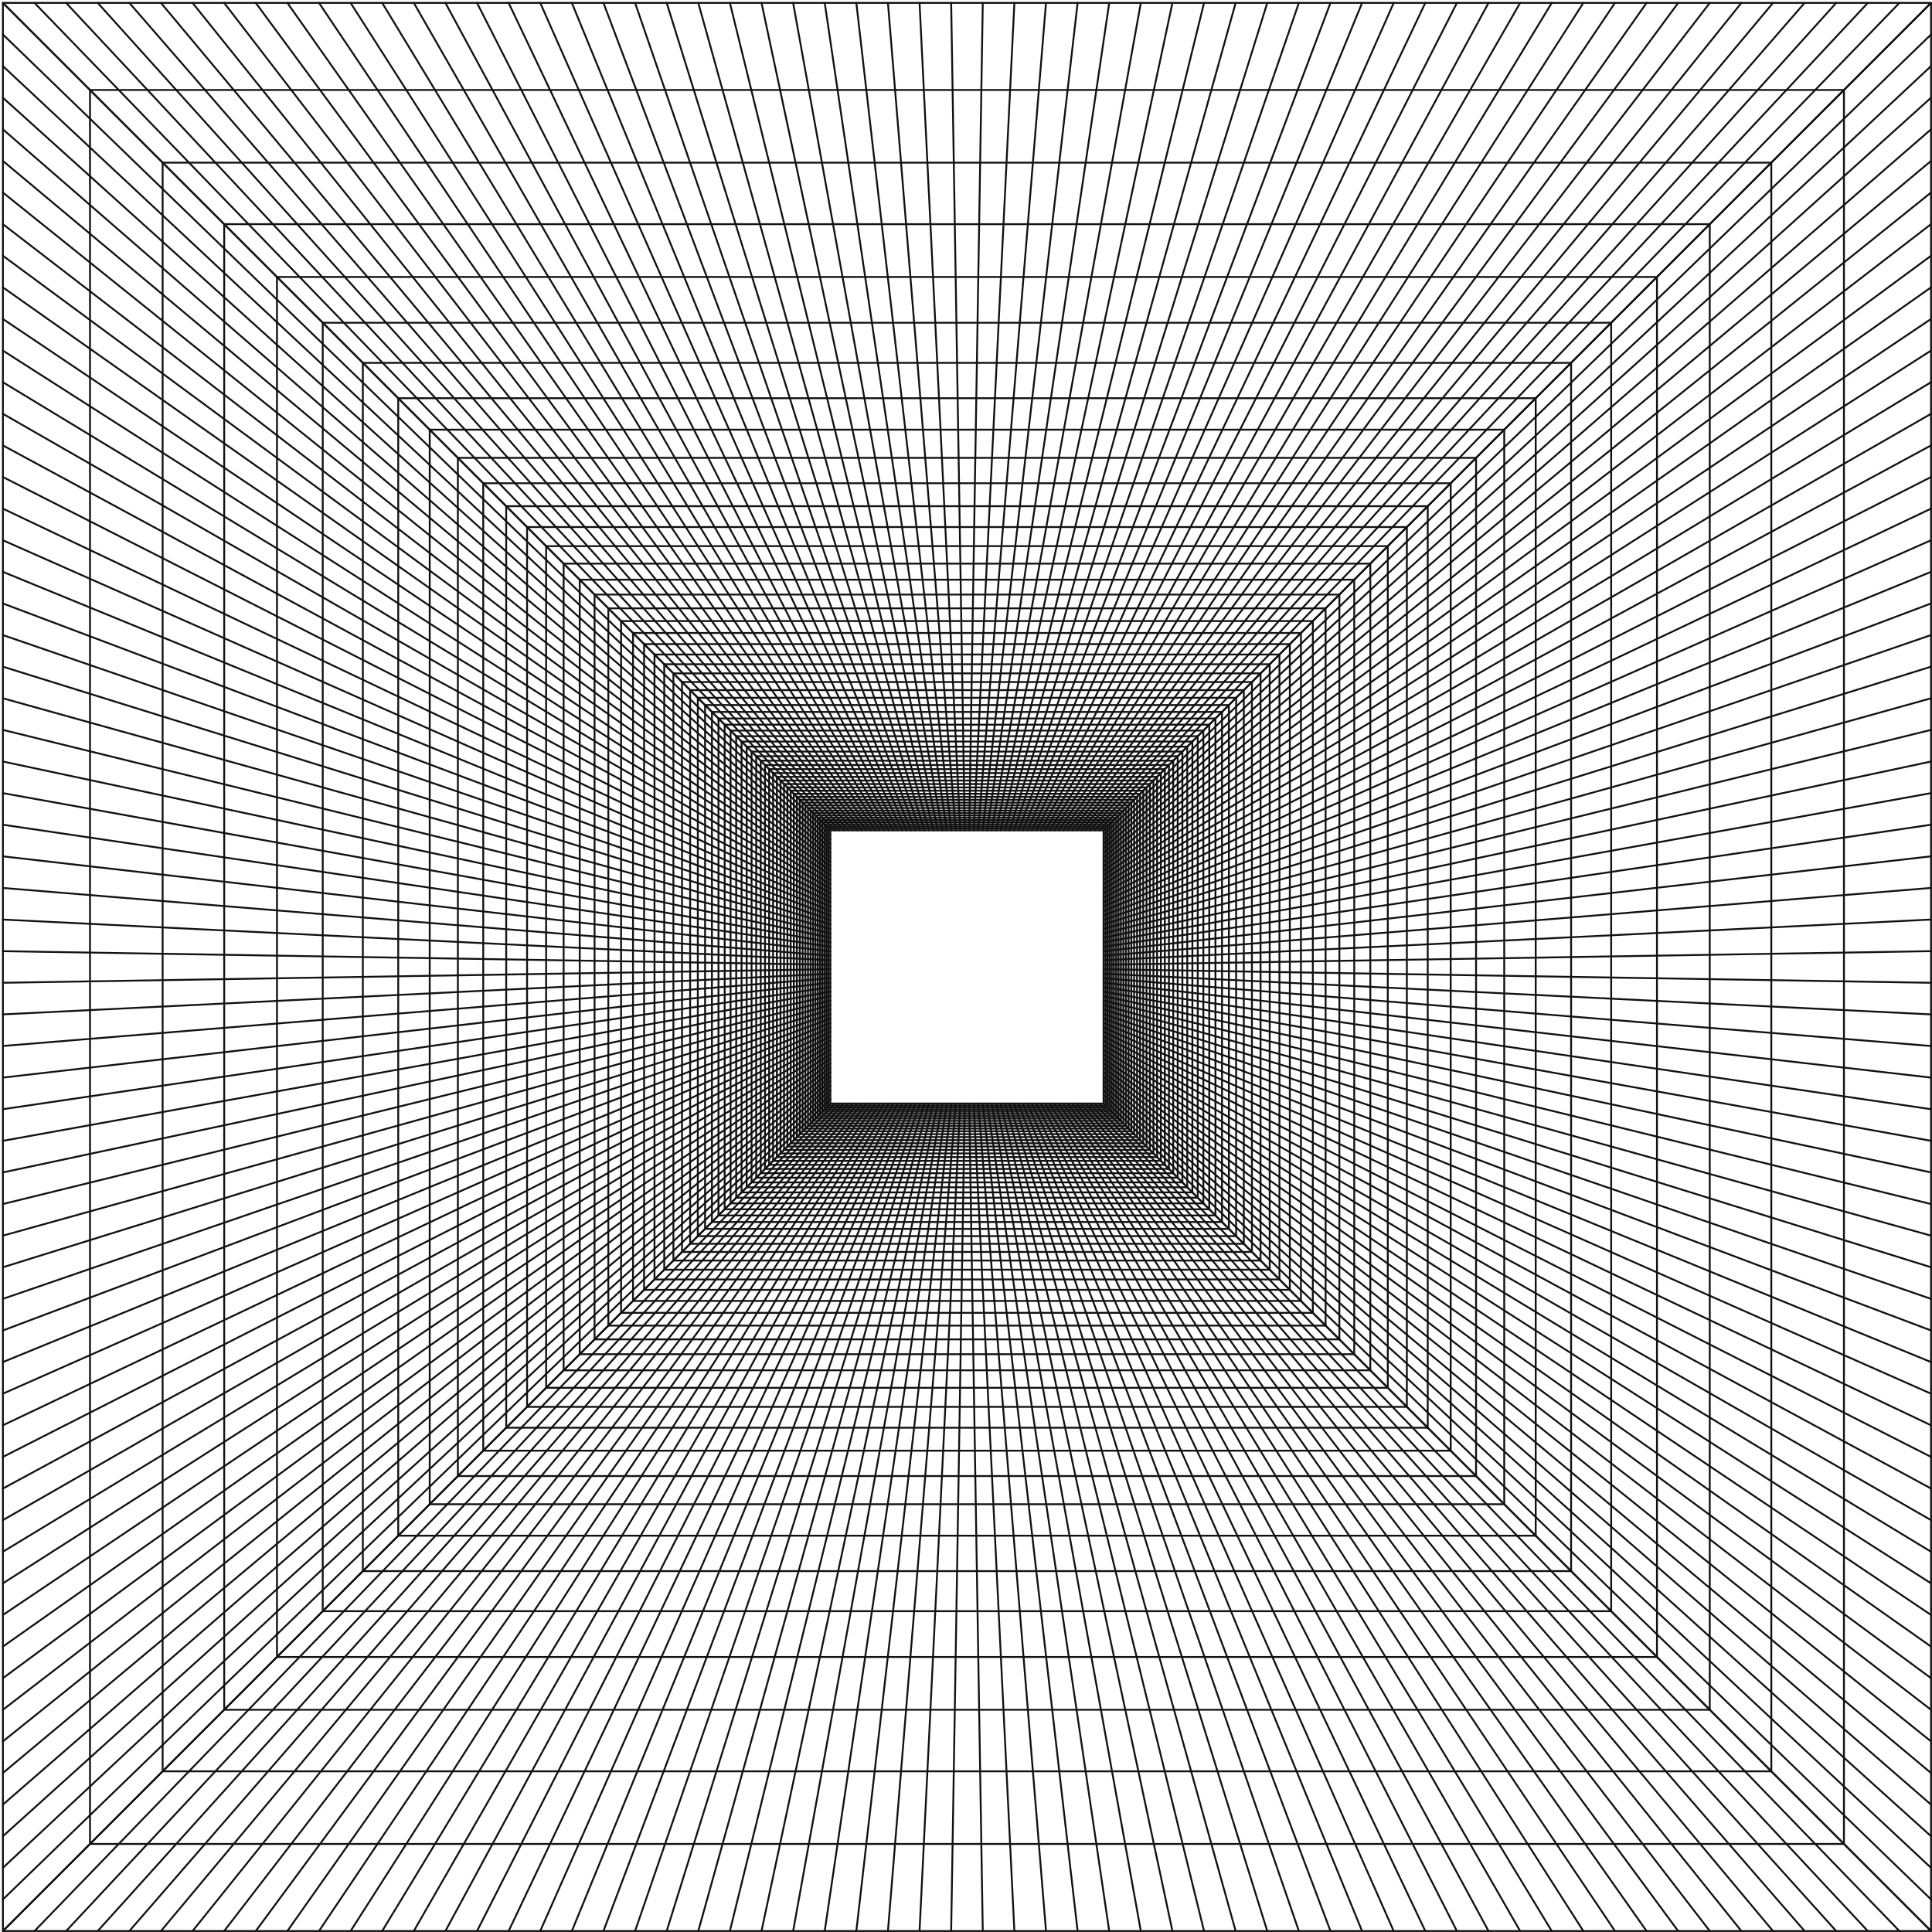
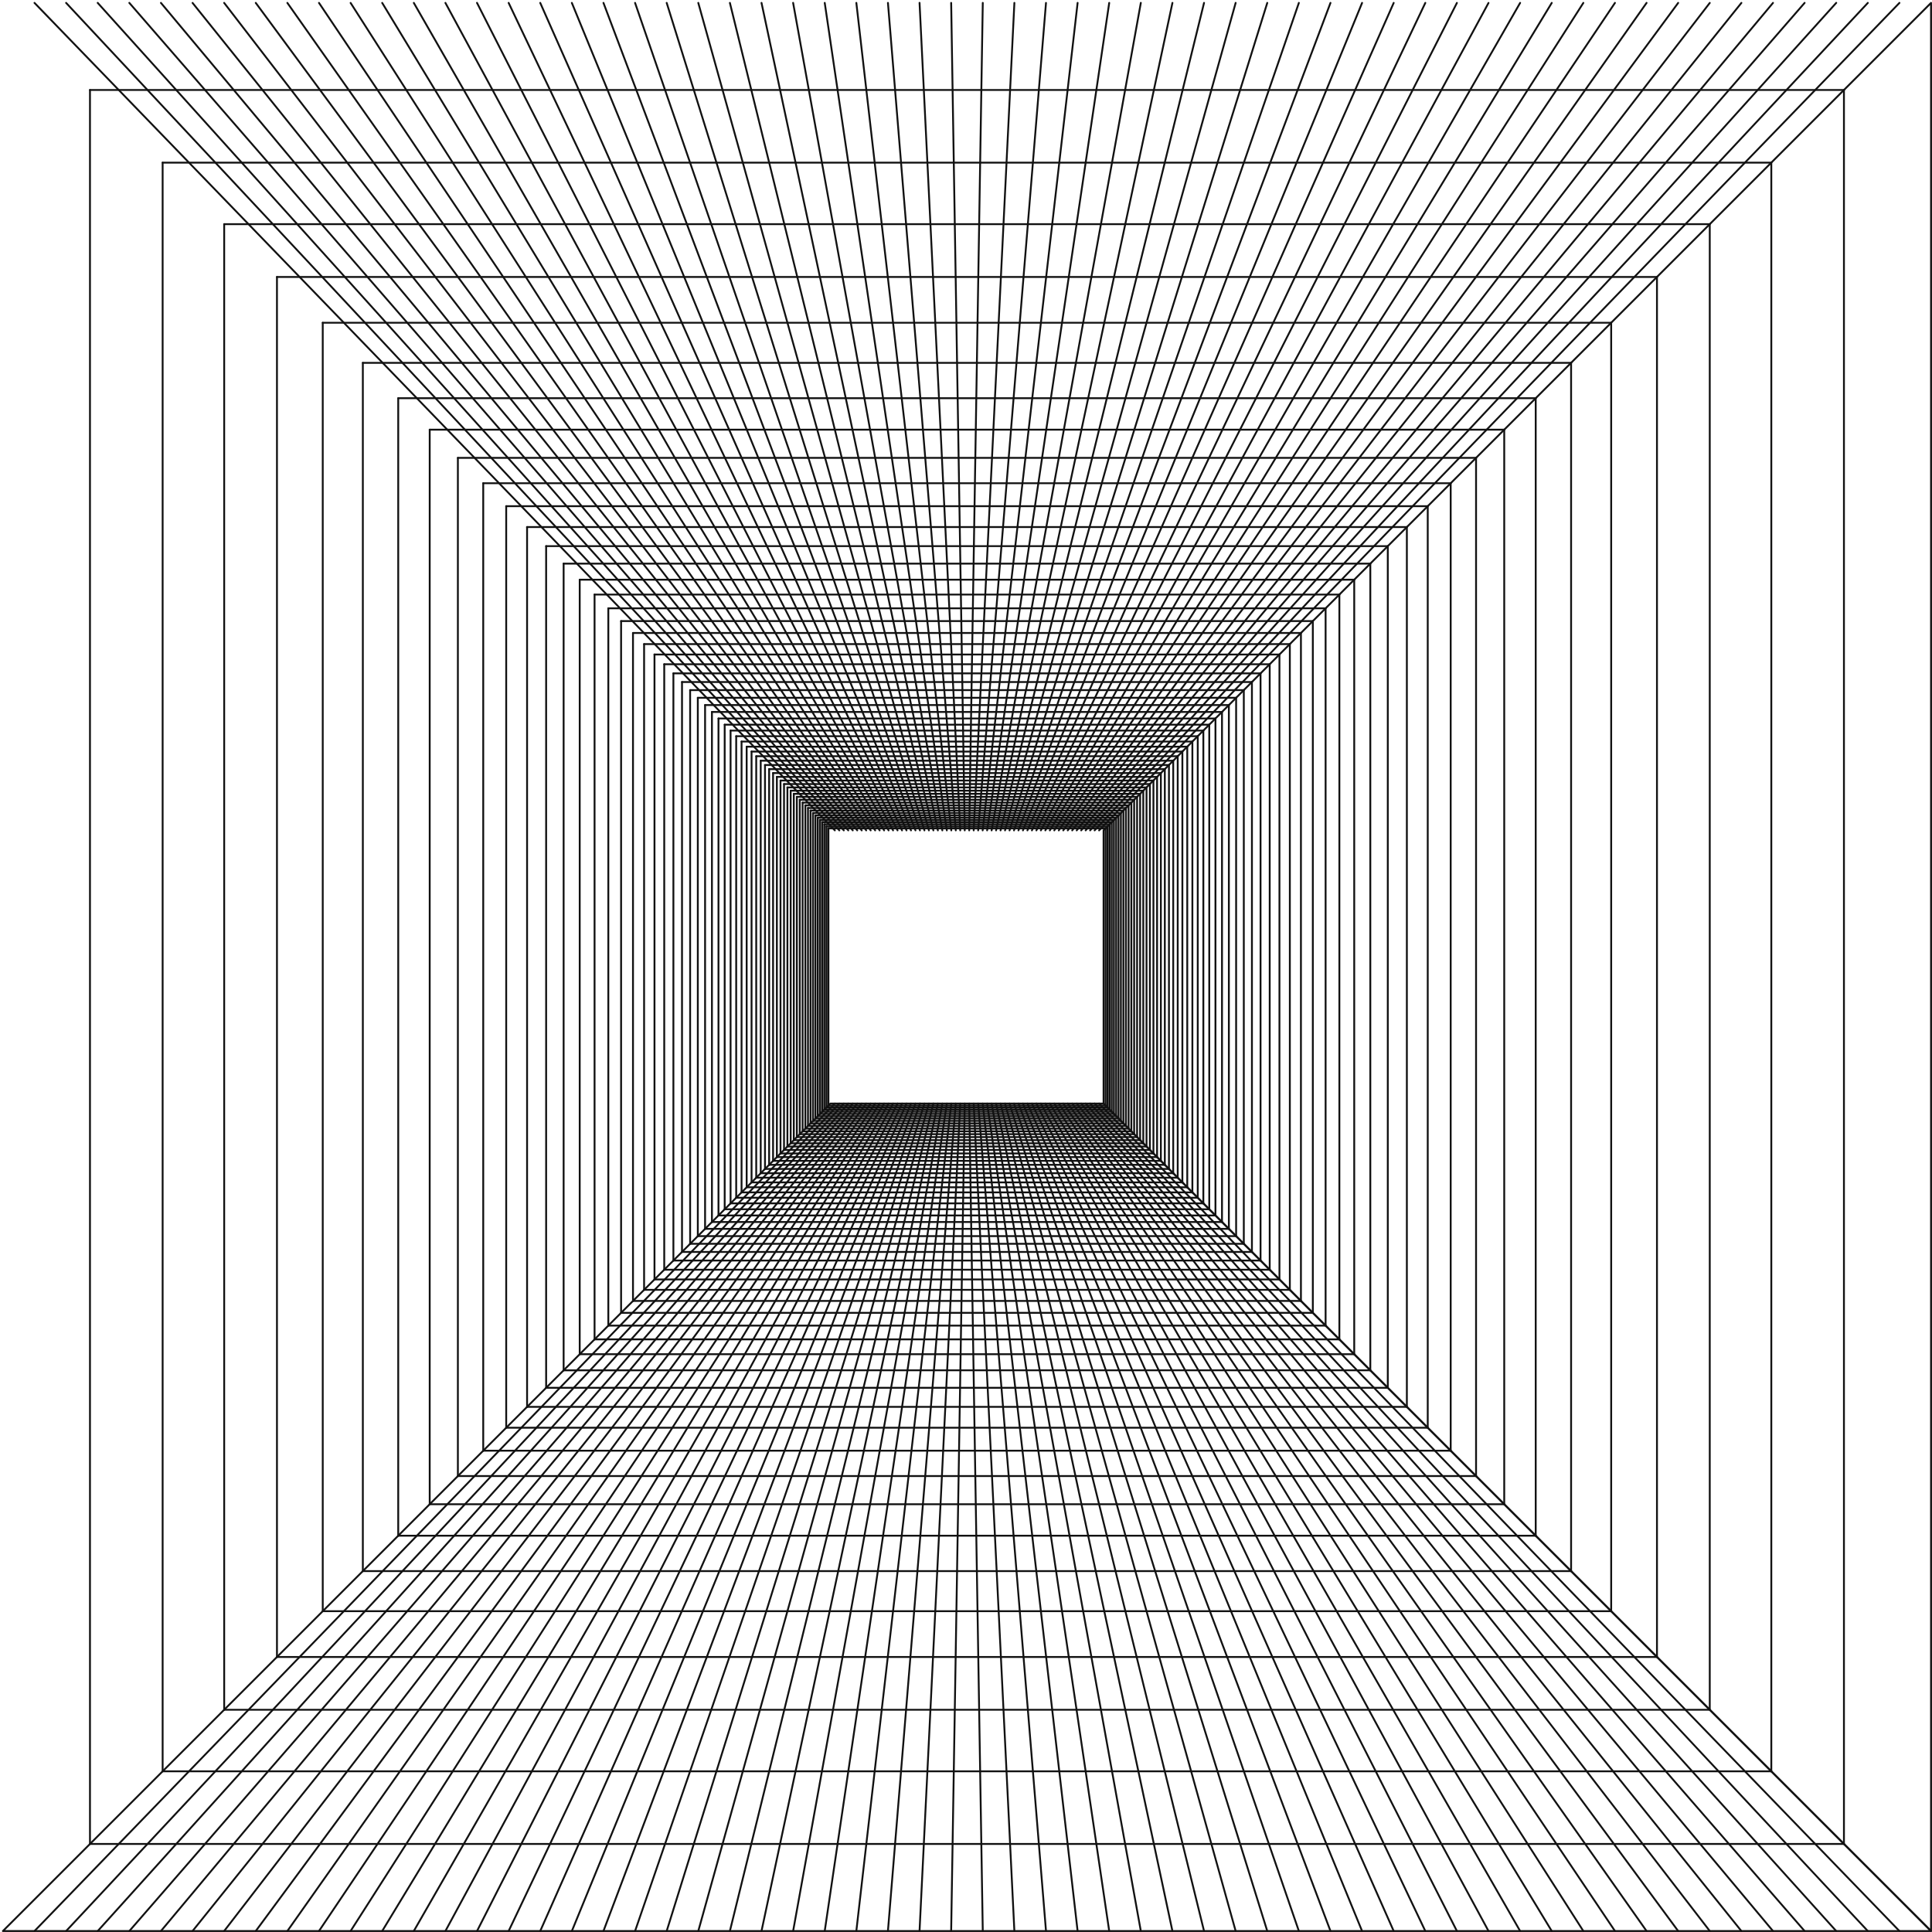
<svg xmlns="http://www.w3.org/2000/svg" width="501" height="501" fill="none">
  <g clip-path="url(#A)" fill="#111">
-     <path d="M286.177 215.567h-70.85a.24.24 0 0 1-.17-.07L.582.922a.24.24 0 0 1 .169-.41h500a.24.24 0 0 1 .17.41L286.346 215.497a.238.238 0 0 1-.169.07zm-70.75-.48h70.65L500.172.992H1.332l214.095 214.095z" />
    <path d="M478.169 23.574H23.334a.24.24 0 0 1 0-.48h454.835a.24.24 0 0 1 0 .48zm-18.84 18.84H42.174a.24.24 0 0 1 0-.48h417.153a.24.24 0 0 1 .002.48zm-15.957 15.959H58.134a.24.24 0 0 1 0-.48h385.239a.24.24 0 1 1-.001.48zm-13.69 13.687H71.822a.24.24 0 0 1 0-.48h357.86a.24.24 0 1 1 0 .48zm-11.874 11.873H83.693a.24.24 0 0 1 0-.48h334.114a.24.24 0 0 1 .001.48zM407.414 94.33H94.092a.24.24 0 0 1 0-.48h313.323a.24.24 0 1 1-.001.48zm-9.177 9.175h-294.97a.24.24 0 0 1 0-.48h294.969a.24.24 0 0 1 .001.48zm-8.161 8.163H111.431a.24.24 0 1 1 0-.48h278.647a.24.24 0 1 1-.002.48zm-7.305 7.306H118.736a.24.24 0 0 1 0-.48h264.035a.24.24 0 0 1 0 .48zm-6.581 6.576H125.31a.24.24 0 0 1 0-.48h250.879a.24.24 0 0 1 .001.48zm-5.95 5.955H131.267a.24.24 0 0 1 0-.48H370.24a.24.24 0 0 1 0 .48zm-5.414 5.412H136.681a.24.24 0 1 1 0-.479h228.145a.24.24 0 1 1 0 .479zm-4.948 4.946H141.623a.24.24 0 0 1 0-.48h218.256a.24.24 0 1 1-.001.48zm-4.533 4.535H146.158a.24.24 0 0 1 0-.48h209.189a.24.24 0 1 1-.002.48zm-4.17 4.17H150.33a.24.24 0 0 1 0-.48h200.845a.24.24 0 0 1 0 .48zm-3.854 3.853h-193.14a.24.24 0 0 1 0-.48h193.142a.24.24 0 0 1 .24.24c0 .133-.109.24-.242.24zm-3.568 3.567H157.748a.24.24 0 0 1 0-.48h186.006a.24.24 0 1 1-.001.48zm-3.313 3.312H161.06a.24.24 0 0 1 0-.48h179.38a.24.24 0 0 1 0 .48zm-3.084 3.086h-173.21a.24.24 0 0 1 0-.48h173.209a.24.24 0 0 1 .001.48zm-2.881 2.879h-167.45a.24.24 0 0 1 0-.48h167.45a.24.24 0 0 1 0 .48zm-2.695 2.695H169.72a.24.24 0 0 1 0-.48h162.06a.24.24 0 0 1 0 .48zm-2.525 2.528H172.248a.24.24 0 0 1 0-.48h157.006a.24.24 0 1 1 .001.48zm-2.372 2.373h-152.26a.24.24 0 0 1 0-.48h152.259a.24.24 0 0 1 .001.48zm-2.236 2.234h-147.79a.24.24 0 0 1 0-.48h147.79a.24.24 0 0 1 0 .48zm-2.109 2.108H178.963a.24.24 0 0 1 0-.48h143.575a.24.24 0 0 1 0 .48zm-1.988 1.99H180.955a.24.24 0 0 1 0-.48h139.596a.24.24 0 1 1-.001.48zm-1.882 1.883h-135.83a.24.24 0 0 1 0-.48h135.83a.24.24 0 0 1 0 .48zm-1.787 1.783H184.619a.24.24 0 0 1 0-.48h132.262a.24.24 0 1 1 0 .48zm-1.689 1.693H186.314a.24.24 0 0 1 0-.48h128.878a.24.24 0 0 1 0 .48zm-1.608 1.61h-125.66a.24.24 0 0 1 0-.48h125.661a.24.24 0 1 1-.001.48zm-1.533 1.529h-122.6a.24.24 0 0 1 0-.48h122.601a.24.24 0 1 1-.001.48zm-1.457 1.457H190.908a.24.24 0 0 1 0-.48h119.686a.24.24 0 1 1 0 .48zm-1.388 1.389H192.299a.24.24 0 0 1 0-.48h116.907a.24.24 0 1 1 0 .48zm-1.328 1.326H193.623a.24.24 0 0 1 0-.48h114.255a.24.24 0 0 1 0 .48zm-1.266 1.267h-111.72a.24.24 0 0 1 0-.48h111.72a.24.24 0 0 1 0 .48zm-1.214 1.213H196.103a.24.24 0 0 1 0-.48h109.295a.24.24 0 0 1 0 .48zm-1.161 1.162H197.263a.24.24 0 0 1 0-.48h106.974a.24.24 0 0 1 0 .48zm-1.113 1.112H198.377a.24.24 0 0 1 0-.48h104.747a.24.24 0 1 1 0 .48zm-1.067 1.068H199.443a.24.24 0 0 1 0-.48h102.614a.24.24 0 0 1 0 .48zm-1.023 1.025H200.47a.24.24 0 0 1 0-.48h100.564a.24.24 0 0 1 0 .48zm-.984.983h-98.595a.24.24 0 0 1 0-.48h98.595a.24.24 0 0 1 0 .48zm-.949.947H202.4a.24.24 0 0 1 0-.48h96.701a.24.24 0 0 1 0 .48zm-.908.91h-94.879a.24.24 0 0 1 0-.48h94.879a.24.24 0 0 1 0 .48zm-.879.879h-93.125a.24.24 0 0 1 0-.48h93.125a.24.24 0 0 1 0 .48zm-.847.846h-91.434a.24.24 0 0 1 0-.48h91.434a.24.24 0 0 1 0 .48zm-.815.814h-89.803a.24.24 0 0 1 0-.48h89.803a.24.24 0 0 1 0 .48zm-.785.787h-88.229a.24.24 0 0 1 0-.48h88.229a.24.24 0 0 1 0 .48zm-.761.76h-86.71a.24.24 0 0 1 0-.48h86.71a.24.24 0 0 1 0 .48zm-.733.735h-85.242a.24.24 0 0 1 0-.48h85.242a.24.24 0 1 1 0 .48zm-.709.709h-83.822a.24.24 0 0 1 0-.48h83.822a.24.24 0 1 1 0 .48zm-.689.685h-82.45a.24.24 0 0 1 0-.48h82.45a.24.24 0 0 1 0 .48zm-.663.664h-81.123a.24.24 0 0 1 0-.48h81.123a.24.24 0 0 1 0 .48zm-.642.645h-79.836a.24.24 0 0 1 0-.48h79.836a.24.24 0 1 1 0 .48zm-.625.623h-78.59a.24.24 0 0 1 0-.48h78.59a.24.24 0 0 1 0 .48zm-.602.603H212.06a.24.24 0 0 1 0-.48h77.383a.24.24 0 0 1 0 .48zm-.585.586h-76.212a.24.24 0 0 1 0-.48h76.212a.24.24 0 0 1 0 .48zm-.57.567h-75.075a.24.24 0 0 1 0-.48h75.075a.24.24 0 0 1 0 .48zm-.549.552h-73.972a.24.24 0 0 1 0-.48h73.972a.24.24 0 0 1 0 .48zm-.536.536h-72.9a.24.24 0 1 1 0-.48h72.901a.24.24 0 1 1-.001.48zm-.521.519h-71.86a.24.24 0 0 1 0-.48h71.86a.24.24 0 0 1 0 .48z" />
    <path d="M285.018 215.565a.244.244 0 0 1-.168-.067.241.241 0 0 1-.005-.34L492.384.583a.242.242 0 0 1 .34-.006.241.241 0 0 1 .005.34l-207.54 214.575a.23.23 0 0 1-.171.073zm-1.164 0a.236.236 0 0 1-.164-.065.237.237 0 0 1-.011-.339L484.184.586a.237.237 0 0 1 .338-.01.24.24 0 0 1 .012.34L284.029 215.49a.238.238 0 0 1-.175.075zm-1.164 0a.24.24 0 0 1-.179-.4L475.981.589a.24.24 0 1 1 .356.321l-193.47 214.575a.23.23 0 0 1-.177.08zm-1.161 0a.24.24 0 0 1-.181-.397L467.782.593a.24.24 0 1 1 .362.315L281.711 215.483a.238.238 0 0 1-.182.082zm-1.161.001a.24.24 0 0 1-.183-.395L459.583.598a.241.241 0 0 1 .339-.03.241.241 0 0 1 .03.338L280.553 215.481a.24.24 0 0 1-.185.085zm-1.159.001a.239.239 0 0 1-.187-.39L451.385.602a.239.239 0 0 1 .337-.037.24.24 0 0 1 .037.338L279.395 215.478a.238.238 0 0 1-.186.089zm-1.164 0a.24.24 0 0 1-.19-.387L443.183.605a.24.24 0 0 1 .38.293L278.235 215.473a.237.237 0 0 1-.19.094zm-1.16-.002a.242.242 0 0 1-.194-.384L434.985.608a.24.24 0 0 1 .387.285L277.079 215.468a.243.243 0 0 1-.194.097zm-1.161 0a.24.24 0 0 1-.195-.379L426.786.611a.24.24 0 0 1 .393.278L275.921 215.464a.242.242 0 0 1-.197.101zm-1.164.001a.24.24 0 0 1-.198-.375L418.584.618a.241.241 0 0 1 .334-.065.24.24 0 0 1 .065.333L274.76 215.461a.24.24 0 0 1-.2.105zm-1.16 0a.24.24 0 0 1-.202-.368L410.385.623a.239.239 0 0 1 .331-.073c.111.071.145.22.072.331L273.601 215.456a.236.236 0 0 1-.201.11zm-1.16 0a.24.24 0 0 1-.205-.365L402.187.626a.24.24 0 0 1 .412.249L272.446 215.45a.241.241 0 0 1-.206.115zm-1.165 0a.222.222 0 0 1-.118-.033.24.24 0 0 1-.089-.327L393.985.631a.24.24 0 0 1 .417.238L271.284 215.444a.237.237 0 0 1-.209.122zm-1.159 0a.232.232 0 0 1-.114-.028.242.242 0 0 1-.098-.325L385.787.638a.24.24 0 0 1 .422.227L270.127 215.441a.24.24 0 0 1-.211.125zm-1.16 0a.239.239 0 0 1-.214-.348L377.588.643a.24.24 0 0 1 .428.217L268.969 215.435a.236.236 0 0 1-.213.131zm-1.161.001a.24.24 0 0 1-.216-.344L369.389.649a.24.24 0 1 1 .434.206L267.812 215.43a.238.238 0 0 1-.217.137zm-1.163-.002a.239.239 0 0 1-.22-.337L361.188.653a.24.24 0 0 1 .439.194l-94.976 214.575a.238.238 0 0 1-.219.143zm-1.16 0a.272.272 0 0 1-.092-.017.241.241 0 0 1-.131-.314L352.989.659a.24.24 0 0 1 .445.182l-87.941 214.575a.24.24 0 0 1-.221.149zm-1.165 0a.242.242 0 0 1-.225-.325L344.789.665a.241.241 0 0 1 .31-.14.242.242 0 0 1 .14.31L264.334 215.41a.244.244 0 0 1-.227.155zm-1.16.001a.24.24 0 0 1-.227-.318L336.59.672a.24.24 0 0 1 .454.156l-73.87 214.575a.24.24 0 0 1-.227.163zm-1.16.001a.216.216 0 0 1-.071-.012.24.24 0 0 1-.158-.301L328.393.68a.24.24 0 1 1 .459.144L262.017 215.4a.241.241 0 0 1-.23.168zm-1.164-.002a.24.24 0 0 1-.231-.305L320.192.685a.24.24 0 1 1 .462.13l-59.8 214.575a.24.24 0 0 1-.231.175zm-1.16 0a.24.24 0 0 1-.234-.297L311.994.693a.24.24 0 0 1 .467.114l-52.765 214.575a.239.239 0 0 1-.233.183zm-1.16 0a.24.24 0 0 1-.235-.29L303.797.7a.24.24 0 0 1 .47.1l-45.73 214.575a.238.238 0 0 1-.234.19zm-1.16.002a.24.24 0 0 1-.237-.283L295.599.709a.24.24 0 1 1 .472.085L257.379 215.37a.241.241 0 0 1-.236.198zm-1.164-.002a.24.24 0 0 1-.238-.275L287.4.715a.239.239 0 1 1 .475.07L256.216 215.36a.239.239 0 0 1-.237.205zm-1.161 0l-.027-.001a.24.24 0 0 1-.211-.266L279.203.723a.24.24 0 1 1 .478.055l-24.624 214.575a.24.24 0 0 1-.239.212zm-1.163.001c-.006 0-.014 0-.02-.002a.24.24 0 0 1-.22-.258L271.004.731a.24.24 0 0 1 .478.039l-17.588 214.574a.24.24 0 0 1-.239.222zm-1.161 0h-.012a.239.239 0 0 1-.228-.251L262.807.74a.238.238 0 0 1 .251-.228.239.239 0 0 1 .228.251l-10.553 214.575a.237.237 0 0 1-.239.228zm-1.16.001h-.004a.24.24 0 0 1-.236-.244L254.611.748a.237.237 0 0 1 .244-.236.24.24 0 0 1 .236.244l-3.517 214.575a.241.241 0 0 1-.24.236zm-1.162 0a.24.24 0 0 1-.24-.237L246.414.755a.24.24 0 0 1 .236-.243h.004a.24.24 0 0 1 .24.236l3.518 214.575a.242.242 0 0 1-.237.244h-.003zm-1.164-.002a.24.24 0 0 1-.24-.229L238.215.761a.24.24 0 1 1 .479-.023l10.552 214.575a.24.24 0 0 1-.227.251l-.011.001zm-1.16.001a.24.24 0 0 1-.239-.22L230.02.771a.24.24 0 0 1 .479-.038l17.589 214.575a.24.24 0 0 1-.22.258h-.02zm-1.16-.001a.24.24 0 0 1-.238-.212L221.826.778a.241.241 0 0 1 .211-.267.241.241 0 0 1 .266.212l24.624 214.575a.241.241 0 0 1-.211.266l-.028.001zm-1.16 0a.24.24 0 0 1-.238-.205L213.631.785a.241.241 0 0 1 .203-.272.238.238 0 0 1 .272.202l31.659 214.575a.24.24 0 0 1-.202.273c-.013.002-.024.002-.035.002zm-1.164.002a.243.243 0 0 1-.237-.198L205.434.794a.24.24 0 1 1 .472-.085L244.6 215.284a.24.24 0 0 1-.194.279c-.014.002-.027.004-.042.004zm-1.161-.002a.241.241 0 0 1-.235-.19L197.24.8a.24.24 0 0 1 .47-.1l45.728 214.575a.24.24 0 0 1-.235.29zm-1.163.001a.24.24 0 0 1-.233-.182L189.042.809a.24.24 0 0 1 .176-.29.239.239 0 0 1 .29.176l52.765 214.575a.239.239 0 0 1-.233.296zm-1.16.001a.24.24 0 0 1-.231-.177L180.849.817a.24.24 0 0 1 .166-.297.241.241 0 0 1 .296.167l59.8 214.575a.241.241 0 0 1-.231.305zm-1.161-.001a.238.238 0 0 1-.228-.169L172.656.822a.24.24 0 1 1 .458-.144l66.835 214.575a.241.241 0 0 1-.23.313zm-1.163 0a.24.24 0 0 1-.227-.163L164.459.828a.239.239 0 1 1 .453-.156l73.87 214.575a.24.24 0 0 1-.226.319zm-1.16-.001a.241.241 0 0 1-.225-.155L156.265.835a.242.242 0 0 1 .14-.31.242.242 0 0 1 .31.14L237.62 215.24a.242.242 0 0 1-.224.325zm-1.165 0a.239.239 0 0 1-.222-.149L148.069.841a.241.241 0 0 1 .131-.313.242.242 0 0 1 .314.13l87.941 214.576a.243.243 0 0 1-.131.314.258.258 0 0 1-.093.017zm-1.16.001a.243.243 0 0 1-.22-.142L139.876.849a.24.24 0 1 1 .439-.194l94.976 214.575a.24.24 0 0 1-.22.336zm-1.16 0a.238.238 0 0 1-.217-.138L131.684.853a.24.24 0 0 1 .434-.206l102.01 214.576a.24.24 0 0 1-.217.343zm-1.163 0a.238.238 0 0 1-.214-.131L123.487.86a.24.24 0 1 1 .427-.217l109.047 214.575a.24.24 0 0 1-.213.348zm-1.16-.001a.24.24 0 0 1-.211-.126L115.294.864a.24.24 0 1 1 .423-.227l116.081 214.575a.24.24 0 0 1-.21.353zm-1.159.001a.242.242 0 0 1-.209-.121L107.102.871a.24.24 0 1 1 .417-.239l123.117 214.575a.24.24 0 0 1-.207.359zm-1.164.001a.24.24 0 0 1-.205-.115L98.906.877a.24.24 0 1 1 .411-.25L229.47 215.204a.24.24 0 0 1-.205.364zm-1.161-.002a.24.24 0 0 1-.203-.111L90.714.879a.24.24 0 0 1 .403-.259l137.188 214.575a.24.24 0 0 1-.073.331.212.212 0 0 1-.128.039zm-1.16.001a.24.24 0 0 1-.2-.107L82.521.884a.241.241 0 0 1 .065-.333.241.241 0 0 1 .334.065L227.143 215.19a.24.24 0 0 1-.199.375zm-1.164.001a.237.237 0 0 1-.196-.102L74.325.89a.241.241 0 0 1 .057-.335.241.241 0 0 1 .335.058l151.259 214.576a.242.242 0 0 1-.057.335.25.25 0 0 1-.139.043zm-1.16-.002a.239.239 0 0 1-.193-.097L66.133.893a.24.24 0 1 1 .387-.285l158.294 214.575a.24.24 0 0 1-.194.382zm-1.161.002a.24.24 0 0 1-.19-.094L57.941.898a.24.24 0 1 1 .38-.293L223.649 215.18a.24.24 0 0 1-.19.387zm-1.165-.002a.24.24 0 0 1-.187-.09L49.744.9a.24.24 0 0 1 .374-.3l172.364 214.575a.242.242 0 0 1-.188.391zm-1.16.001a.234.234 0 0 1-.183-.087L41.551.904a.241.241 0 0 1 .03-.338.241.241 0 0 1 .34.03L221.319 215.17a.24.24 0 0 1-.03.338.236.236 0 0 1-.155.057zm-1.159-.001a.235.235 0 0 1-.181-.082L33.36.908a.24.24 0 1 1 .362-.315l186.434 214.575c.088.1.076.251-.024.338a.235.235 0 0 1-.157.059zm-1.163.001a.24.24 0 0 1-.179-.079L25.163.912a.24.24 0 1 1 .357-.32l193.47 214.574a.24.24 0 0 1-.178.4zm-1.16-.001a.235.235 0 0 1-.175-.076L16.971.914a.242.242 0 0 1 .01-.34.242.242 0 0 1 .34.011L217.828 215.16a.24.24 0 0 1-.175.405zm-1.165 0a.239.239 0 0 1-.172-.074L8.775.918A.24.24 0 0 1 9.12.583l207.54 214.575a.24.24 0 0 1-.173.407zM.75 500.991a.238.238 0 0 1-.222-.149.238.238 0 0 1 .053-.261l214.575-214.575a.24.24 0 0 1 .17-.07h70.848a.24.24 0 0 1 .17.07l214.575 214.575a.24.24 0 0 1 .053.261.242.242 0 0 1-.223.149h-500zm214.674-214.575L1.329 500.511h498.84L286.074 286.416h-70.65z" />
    <path d="M23.336 478.408a.24.24 0 0 1 0-.48H478.17a.24.24 0 0 1 0 .48H23.336zm18.836-18.84a.24.24 0 0 1 0-.48h417.153a.24.24 0 1 1 0 .48H42.172zm15.961-15.957a.24.24 0 0 1 0-.48H443.37a.24.24 0 1 1 0 .48H58.133zm13.687-13.692a.24.24 0 1 1 0-.48h357.86a.24.24 0 0 1 0 .48H71.82zm11.875-11.871a.24.24 0 1 1 0-.48H417.81a.24.24 0 0 1 0 .48H83.695zm10.395-10.396a.24.24 0 0 1 0-.48h313.323a.24.24 0 1 1 0 .48H94.09zm9.175-9.178a.24.24 0 0 1 0-.48h294.969a.24.24 0 0 1 0 .48H103.265zm8.164-8.162a.24.24 0 0 1 0-.48h278.647a.24.24 0 0 1 0 .48H111.429zm271.34-7.305H118.734a.24.24 0 0 1 0-.48h264.035a.24.24 0 0 1 0 .48zm-6.577-6.578h-250.88a.24.24 0 0 1 0-.48h250.879a.24.24 0 0 1 .001.48zm-244.927-5.953a.24.24 0 0 1 0-.48h238.973a.24.24 0 0 1 0 .48H131.265zm5.414-5.414a.24.24 0 0 1 0-.48h228.145a.24.24 0 0 1 0 .48H136.679zm223.201-4.945H141.625a.24.24 0 0 1 0-.48h218.256a.24.24 0 1 1-.001.48zm-4.535-4.534H146.156a.24.24 0 1 1 0-.479h209.189a.24.24 0 0 1 0 .479zm-4.172-4.171H150.328a.24.24 0 0 1 0-.48h200.845a.24.24 0 0 1 0 .48zm-3.854-3.852h-193.14a.24.24 0 0 1 0-.48h193.142a.24.24 0 0 1 .24.24c0 .133-.109.24-.242.24zm-189.569-3.566a.24.24 0 0 1 0-.48h186.006a.24.24 0 1 1 0 .48H157.75zm3.312-3.315a.24.24 0 0 1 0-.48h179.38a.24.24 0 0 1 0 .48h-179.38zm3.086-3.084a.24.24 0 0 1 0-.48h173.209a.24.24 0 0 1 0 .48H164.148zm170.325-2.881h-167.45a.24.24 0 0 1 0-.48h167.45a.24.24 0 0 1 0 .48zm-164.754-2.695a.24.24 0 1 1 0-.48h162.06a.24.24 0 0 1 0 .48h-162.06zm2.527-2.525a.24.24 0 0 1 0-.48h157.006a.24.24 0 1 1 0 .48H172.246zm154.635-2.373h-152.26a.24.24 0 0 1 0-.48H326.88a.24.24 0 0 1 .001.48zm-150.026-2.237a.24.24 0 0 1 0-.48h147.79a.24.24 0 0 1 0 .48h-147.79zm2.106-2.107a.24.24 0 0 1 0-.48h143.576a.24.24 0 0 1 0 .48H178.961zm141.587-1.99H180.953a.24.24 0 0 1 0-.48h139.595a.24.24 0 0 1 0 .48zm-137.712-1.881a.24.24 0 0 1 0-.48h135.83a.24.24 0 0 1 0 .48h-135.83zm134.043-1.785H184.617a.24.24 0 0 1 0-.48h132.262a.24.24 0 1 1 0 .48zm-1.689-1.692H186.312a.24.24 0 0 1 0-.48H315.19a.24.24 0 0 1 0 .48zm-1.608-1.609h-125.66a.24.24 0 0 1 0-.48h125.66a.24.24 0 0 1 0 .48zm-1.529-1.529h-122.6a.24.24 0 0 1 0-.48h122.601a.24.24 0 1 1-.001.48zm-121.147-1.458a.24.24 0 1 1 0-.479h119.688a.24.24 0 0 1 0 .479H190.906zm118.298-1.39H192.297a.24.24 0 0 1 0-.48h116.907a.24.24 0 1 1 0 .48zm-115.579-1.326a.24.24 0 0 1 0-.48H307.88a.24.24 0 0 1 0 .48H193.625zm112.985-1.268H194.89a.24.24 0 0 1 0-.48h111.72a.24.24 0 0 1 0 .48zm-110.509-1.211a.24.24 0 0 1 0-.48h109.295a.24.24 0 0 1 0 .48H196.101zm108.138-1.162H197.265a.24.24 0 0 1 0-.48h106.974a.24.24 0 0 1 0 .48zm-1.117-1.113H198.375a.24.24 0 0 1 0-.48h104.747a.24.24 0 1 1 0 .48zm-1.063-1.067H199.445a.24.24 0 0 1 0-.48h102.614a.24.24 0 0 1 0 .48zm-1.027-1.023H200.469a.24.24 0 0 1 0-.48h100.563a.24.24 0 1 1 0 .48zm-99.579-.986a.24.24 0 0 1 0-.48h98.595a.24.24 0 0 1 0 .48h-98.595zm97.646-.946h-96.701a.24.24 0 0 1 0-.48h96.701a.24.24 0 0 1 0 .48zm-95.787-.912a.24.24 0 0 1 0-.48h94.879a.24.24 0 0 1 0 .48h-94.879zm94-.877h-93.125a.24.24 0 0 1 0-.48h93.125a.24.24 0 0 1 0 .48zm-.847-.845h-91.434a.24.24 0 0 1 0-.48h91.434a.24.24 0 0 1 0 .48zm-90.614-.815a.24.24 0 0 1 0-.48h89.803a.24.24 0 0 1 0 .48h-89.803zm89.014-.787h-88.229a.24.24 0 0 1 0-.48h88.229a.24.24 0 1 1 0 .48zm-.757-.76h-86.71a.24.24 0 0 1 0-.48h86.71a.24.24 0 0 1 0 .48zm-85.979-.734a.24.24 0 0 1 0-.48h85.242a.24.24 0 1 1 0 .48h-85.242zm84.533-.709H208.84a.24.24 0 0 1 0-.48h83.822a.24.24 0 1 1 0 .48zm-.689-.688h-82.45a.24.24 0 0 1 0-.48h82.45a.24.24 0 0 1 0 .48zm-.663-.664h-81.123a.24.24 0 0 1 0-.48h81.123a.24.24 0 0 1 0 .48zm-.642-.642h-79.836a.24.24 0 0 1 0-.48h79.836a.24.24 0 1 1 0 .48zm-.621-.623h-78.59a.24.24 0 0 1 0-.48h78.59a.24.24 0 0 1 0 .48zm-.606-.604h-77.383a.24.24 0 0 1 0-.48h77.383a.24.24 0 0 1 0 .48zm-.585-.586h-76.212a.24.24 0 0 1 0-.48h76.212a.24.24 0 0 1 0 .48zm-75.645-.568a.24.24 0 0 1 0-.48h75.075a.24.24 0 0 1 0 .48h-75.075zm74.526-.551h-73.972a.24.24 0 0 1 0-.48h73.972a.24.24 0 0 1 0 .48zm-73.436-.535a.24.24 0 0 1 0-.48h72.901a.24.24 0 0 1 0 .48h-72.901zm72.379-.522h-71.86a.24.24 0 0 1 0-.48h71.86a.24.24 0 0 1 0 .48z" />
    <path d="M8.948 500.989a.237.237 0 0 1-.166-.067.242.242 0 0 1-.006-.34l207.54-214.575a.242.242 0 0 1 .34-.007.242.242 0 0 1 .006.34L9.121 500.915a.236.236 0 0 1-.173.074zm8.197.002a.236.236 0 0 1-.164-.065.238.238 0 0 1-.011-.339l200.505-214.575a.24.24 0 0 1 .351.328L17.32 500.915a.238.238 0 0 1-.175.076zm8.195-.001a.24.24 0 0 1-.179-.4l193.47-214.575a.24.24 0 0 1 .357.321L25.519 500.911a.238.238 0 0 1-.179.079zm8.2.001a.24.24 0 0 1-.181-.398L219.79 286.018a.238.238 0 0 1 .338-.023c.1.087.112.238.024.338L33.722 500.908a.24.24 0 0 1-.183.083zm8.194-.002a.241.241 0 0 1-.184-.395l179.399-214.575a.24.24 0 0 1 .368.309l-179.4 214.575a.234.234 0 0 1-.183.086zm8.196.001a.24.24 0 0 1-.186-.39l172.363-214.575a.24.24 0 0 1 .374.302L50.117 500.9a.238.238 0 0 1-.188.09zm8.195.001a.24.24 0 0 1-.19-.387l165.329-214.575a.238.238 0 0 1 .336-.043.24.24 0 0 1 .044.336L58.316 500.897a.242.242 0 0 1-.191.094zm8.199-.001a.24.24 0 0 1-.194-.384l158.294-214.575a.24.24 0 1 1 .388.285L66.518 500.892a.24.24 0 0 1-.194.098zm8.196-.001a.24.24 0 0 1-.197-.378l151.258-214.575a.24.24 0 1 1 .392.277L74.716 500.888a.238.238 0 0 1-.196.101zm8.198 0a.241.241 0 0 1-.199-.375l144.223-214.575a.242.242 0 0 1 .334-.065c.11.074.138.224.065.334L82.917 500.883a.24.24 0 0 1-.199.106zm8.195.001a.24.24 0 0 1-.201-.369L227.9 286.046a.238.238 0 0 1 .331-.072c.111.071.145.22.072.331L91.116 500.88a.242.242 0 0 1-.203.11zm8.196 0a.24.24 0 0 1-.205-.365L229.056 286.05a.24.24 0 0 1 .412.248L99.315 500.875a.244.244 0 0 1-.206.115zm8.199 0a.24.24 0 0 1-.208-.359l123.118-214.575a.238.238 0 0 1 .327-.088.24.24 0 0 1 .089.327L107.517 500.87a.241.241 0 0 1-.209.12zm8.195 0a.24.24 0 0 1-.211-.354L231.375 286.06a.24.24 0 0 1 .325-.098.24.24 0 0 1 .097.325L115.716 500.862a.241.241 0 0 1-.213.128zm8.2.001a.24.24 0 0 1-.109-.027.239.239 0 0 1-.105-.322l109.046-214.575a.24.24 0 1 1 .428.217L123.917 500.859a.237.237 0 0 1-.214.132zm8.195-.002a.216.216 0 0 1-.102-.024.24.24 0 0 1-.114-.32L233.693 286.07a.24.24 0 0 1 .434.207L132.116 500.852a.241.241 0 0 1-.218.137zm8.196 0a.239.239 0 0 1-.22-.337l94.976-214.575a.24.24 0 1 1 .439.193l-94.976 214.575a.238.238 0 0 1-.219.144zm8.199.002a.24.24 0 0 1-.222-.331l87.941-214.575a.24.24 0 1 1 .445.182l-87.941 214.575a.242.242 0 0 1-.223.149zm8.195 0a.258.258 0 0 1-.085-.015.242.242 0 0 1-.14-.31l80.905-214.575a.24.24 0 1 1 .45.17l-80.905 214.575a.24.24 0 0 1-.225.155zm8.2-.002a.24.24 0 0 1-.227-.318l73.87-214.575a.24.24 0 1 1 .453.156l-73.87 214.575a.238.238 0 0 1-.226.162zm8.194.001a.24.24 0 0 1-.228-.313l66.835-214.575a.24.24 0 1 1 .458.144l-66.835 214.575a.242.242 0 0 1-.23.169zm8.196.001a.24.24 0 0 1-.231-.305l59.8-214.575a.239.239 0 0 1 .296-.166.24.24 0 0 1 .167.296l-59.8 214.575a.242.242 0 0 1-.232.175zm8.196-.002a.241.241 0 0 1-.234-.297l52.765-214.575a.24.24 0 1 1 .466.113l-52.763 214.575a.244.244 0 0 1-.234.184zm8.199.002a.24.24 0 0 1-.235-.29l45.728-214.575a.24.24 0 1 1 .47.1l-45.728 214.575a.241.241 0 0 1-.235.19zm8.199 0a.24.24 0 0 1-.236-.283l38.692-214.575a.242.242 0 0 1 .279-.194c.13.024.217.149.194.279l-38.694 214.575a.239.239 0 0 1-.235.198zm8.195 0l-.035-.003a.24.24 0 0 1-.203-.272l31.659-214.575a.24.24 0 1 1 .475.07l-31.659 214.575a.24.24 0 0 1-.237.205zm8.196 0l-.028-.001a.24.24 0 0 1-.211-.267l24.624-214.575a.24.24 0 0 1 .477.055l-24.624 214.575a.238.238 0 0 1-.238.213zm8.195-.002l-.02-.001a.24.24 0 0 1-.22-.259l17.588-214.575a.24.24 0 0 1 .479.039l-17.588 214.575a.24.24 0 0 1-.239.221zm8.195.001h-.012a.24.24 0 0 1-.228-.252l10.553-214.575a.24.24 0 0 1 .251-.227.239.239 0 0 1 .228.251l-10.553 214.575a.238.238 0 0 1-.239.228zm8.199.001h-.004a.24.24 0 0 1-.236-.244l3.518-214.575c.002-.132.11-.244.243-.236a.24.24 0 0 1 .237.244l-3.518 214.575a.24.24 0 0 1-.24.236zm8.197 0a.24.24 0 0 1-.24-.237l-3.517-214.575a.24.24 0 0 1 .48-.007l3.517 214.575a.24.24 0 0 1-.236.244h-.004zm8.196 0a.24.24 0 0 1-.24-.229l-10.553-214.575a.239.239 0 1 1 .479-.024l10.552 214.575a.238.238 0 0 1-.227.251zm8.199-.001a.24.24 0 0 1-.238-.22l-17.589-214.575a.24.24 0 0 1 .479-.039l17.588 214.575a.238.238 0 0 1-.22.259h-.02zm8.196.001a.242.242 0 0 1-.239-.213l-24.623-214.575a.241.241 0 0 1 .211-.266.24.24 0 0 1 .266.211l24.624 214.575a.24.24 0 0 1-.211.267l-.028.001zm8.195 0a.24.24 0 0 1-.237-.205l-31.659-214.575a.24.24 0 1 1 .475-.07l31.659 214.575a.239.239 0 0 1-.203.272l-.035.003zm8.199-.001a.24.24 0 0 1-.236-.197l-38.694-214.575a.242.242 0 0 1 .194-.279.242.242 0 0 1 .279.194l38.694 214.575a.242.242 0 0 1-.237.282zm8.196.001a.241.241 0 0 1-.235-.19l-45.729-214.575a.24.24 0 0 1 .47-.1l45.729 214.575a.24.24 0 0 1-.235.29zm8.195-.001a.239.239 0 0 1-.232-.182l-52.765-214.575a.239.239 0 0 1 .176-.29.238.238 0 0 1 .29.176l52.765 214.575a.24.24 0 0 1-.234.296zm8.2 0a.24.24 0 0 1-.231-.176l-59.8-214.575a.242.242 0 0 1 .166-.297.24.24 0 0 1 .296.167l59.8 214.575a.24.24 0 0 1-.166.296.214.214 0 0 1-.065.01zm8.195 0a.24.24 0 0 1-.229-.169l-66.835-214.575a.24.24 0 0 1 .459-.144l66.835 214.575a.24.24 0 0 1-.23.313zm8.196-.001a.241.241 0 0 1-.228-.162l-73.87-214.575a.24.24 0 0 1 .454-.156l73.87 214.575a.24.24 0 0 1-.226.318zm8.198 0a.24.24 0 0 1-.225-.155l-80.905-214.575a.243.243 0 0 1 .14-.31.242.242 0 0 1 .31.14l80.905 214.575a.24.24 0 0 1-.225.325zm8.193.002a.241.241 0 0 1-.223-.149l-87.941-214.575a.243.243 0 0 1 .131-.314.242.242 0 0 1 .314.132l87.941 214.575a.24.24 0 0 1-.222.331zm8.199-.001a.242.242 0 0 1-.22-.143L266.21 286.272a.239.239 0 1 1 .439-.193l94.976 214.573a.24.24 0 0 1-.219.338zm8.199-.001a.242.242 0 0 1-.218-.137l-102.01-214.575a.24.24 0 0 1 .434-.207l102.011 214.575a.24.24 0 0 1-.114.32.222.222 0 0 1-.103.024zm8.195.001a.236.236 0 0 1-.214-.131L268.54 286.284a.24.24 0 1 1 .427-.217l109.046 214.575a.24.24 0 0 1-.213.348zm8.195-.001a.24.24 0 0 1-.211-.126L269.703 286.288a.24.24 0 0 1 .097-.325.238.238 0 0 1 .325.097l116.081 214.575a.239.239 0 0 1-.211.354zm8.197.001a.242.242 0 0 1-.208-.12L270.866 286.295a.24.24 0 0 1 .089-.327.238.238 0 0 1 .327.088L394.4 500.631a.24.24 0 0 1-.208.359zm8.198 0a.24.24 0 0 1-.205-.115L272.033 286.3a.24.24 0 1 1 .411-.248l130.151 214.573a.24.24 0 0 1-.205.365zm8.196.001a.242.242 0 0 1-.203-.111L273.196 286.305a.241.241 0 0 1 .072-.332.241.241 0 0 1 .332.073l137.187 214.575a.24.24 0 0 1-.201.37zm8.2-.002a.24.24 0 0 1-.2-.106L274.363 286.308a.241.241 0 0 1 .399-.269l144.222 214.575a.241.241 0 0 1-.198.375zm8.195.001a.239.239 0 0 1-.196-.101L275.526 286.312a.241.241 0 0 1 .058-.335.241.241 0 0 1 .335.058L427.177 500.61a.241.241 0 0 1-.196.38zm8.196-.001a.24.24 0 0 1-.194-.097L276.69 286.317a.24.24 0 1 1 .387-.285l158.294 214.575a.24.24 0 0 1-.194.382zm8.198.002a.24.24 0 0 1-.19-.094L277.857 286.322a.238.238 0 0 1 .043-.336.24.24 0 0 1 .337.043l165.328 214.575a.24.24 0 0 1-.19.387zm8.196 0a.246.246 0 0 1-.188-.09L279.019 286.326a.242.242 0 0 1 .037-.338.241.241 0 0 1 .337.036l172.364 214.575a.243.243 0 0 1-.036.338.238.238 0 0 1-.15.054zm8.194-.002a.235.235 0 0 1-.184-.086L280.183 286.328a.242.242 0 0 1 .03-.339.242.242 0 0 1 .339.03L459.95 500.594a.24.24 0 0 1-.185.395zm8.201.001a.238.238 0 0 1-.181-.082L281.35 286.333a.24.24 0 0 1 .363-.315l186.435 214.575a.24.24 0 0 1-.024.339.25.25 0 0 1-.158.058zm8.196 0a.24.24 0 0 1-.179-.079l-193.47-214.575a.24.24 0 1 1 .356-.321l193.47 214.575a.24.24 0 0 1-.177.4zm8.194 0a.235.235 0 0 1-.175-.076L283.676 286.339a.24.24 0 1 1 .35-.327l200.505 214.575a.239.239 0 0 1-.175.403zm8.2 0a.241.241 0 0 1-.173-.074l-207.54-214.575a.24.24 0 1 1 .345-.333l207.54 214.575a.24.24 0 0 1-.172.407zm8.193 0a.24.24 0 0 1-.17-.07L286.004 286.345a.24.24 0 0 1-.07-.17v-70.85a.24.24 0 0 1 .07-.17L500.579.58a.24.24 0 0 1 .41.169v500a.24.24 0 0 1-.24.241zM286.414 286.075L500.509 500.17V1.33L286.414 215.425v70.65z" />
    <path d="M478.166 478.407a.24.24 0 0 1-.24-.24V23.332a.24.24 0 1 1 .48 0v454.835a.24.24 0 0 1-.24.24zm-18.836-18.84a.24.24 0 0 1-.24-.24V42.172a.24.24 0 1 1 .48 0v417.153a.241.241 0 0 1-.24.242zm-15.961-15.958a.24.24 0 0 1-.24-.24V58.131a.24.24 0 1 1 .48 0v385.238a.24.24 0 0 1-.24.24zm-13.688-13.689a.24.24 0 0 1-.24-.24V71.82a.24.24 0 0 1 .48 0v357.86a.24.24 0 0 1-.24.24zm-11.875-11.872a.24.24 0 0 1-.24-.24V83.693a.24.24 0 0 1 .48 0v334.114a.24.24 0 0 1-.24.241zm-10.394-10.395a.24.24 0 0 1-.24-.24V94.09a.24.24 0 1 1 .48 0v313.323a.238.238 0 0 1-.24.24zm-9.176-9.178a.24.24 0 0 1-.24-.24v-294.97a.24.24 0 0 1 .48 0v294.969a.24.24 0 0 1-.24.241zm-8.164-8.163a.24.24 0 0 1-.24-.239V111.427a.24.24 0 0 1 .48 0v278.647a.239.239 0 0 1-.24.238zm-7.305-7.305a.24.24 0 0 1-.24-.24V118.732a.24.24 0 0 1 .48 0v264.035a.24.24 0 0 1-.24.24zm-6.578-6.577a.24.24 0 0 1-.24-.24V125.31a.24.24 0 0 1 .48 0v250.879a.24.24 0 0 1-.24.241zm-5.953-5.954a.24.24 0 0 1-.24-.24V131.263a.24.24 0 0 1 .48 0v238.973a.24.24 0 0 1-.24.24zm-5.414-5.414a.24.24 0 0 1-.24-.239V136.678a.24.24 0 0 1 .48 0v228.145a.24.24 0 0 1-.24.239zm-4.945-4.943a.24.24 0 0 1-.24-.24V141.623a.24.24 0 1 1 .48 0v218.256a.24.24 0 0 1-.24.24zm-4.532-4.534a.24.24 0 0 1-.24-.24V146.156a.24.24 0 0 1 .48 0v209.189a.238.238 0 0 1-.24.24zm-4.171-4.172a.24.24 0 0 1-.24-.24V150.328a.24.24 0 1 1 .48 0v200.845a.24.24 0 0 1-.24.24zm-3.852-3.854a.24.24 0 0 1-.24-.24v-193.14a.24.24 0 0 1 .48 0v193.142a.239.239 0 0 1-.24.238zm-3.57-3.565a.24.24 0 0 1-.24-.24V157.748a.24.24 0 1 1 .48 0v186.006a.24.24 0 0 1-.24.24zm-3.313-3.314a.24.24 0 0 1-.24-.24V161.06a.24.24 0 0 1 .48 0v179.38a.24.24 0 0 1-.24.24zm-3.086-3.086a.24.24 0 0 1-.24-.24v-173.21a.24.24 0 0 1 .48 0v173.209a.24.24 0 0 1-.24.241zm-2.875-2.879a.24.24 0 0 1-.24-.24v-167.45a.24.24 0 0 1 .48 0v167.45a.24.24 0 0 1-.24.24zm-2.695-2.695a.24.24 0 0 1-.24-.24V169.72a.24.24 0 0 1 .48 0v162.06a.24.24 0 0 1-.24.24zm-2.527-2.527a.24.24 0 0 1-.24-.24V172.246a.24.24 0 1 1 .48 0v157.006a.24.24 0 0 1-.24.241zm-2.375-2.372a.24.24 0 0 1-.24-.24v-152.26a.24.24 0 1 1 .48 0V326.88a.24.24 0 0 1-.24.241zm-2.235-2.236a.24.24 0 0 1-.24-.24v-147.79a.24.24 0 0 1 .48 0v147.79a.24.24 0 0 1-.24.24zm-2.105-2.107a.24.24 0 0 1-.24-.24V178.963a.24.24 0 1 1 .48 0v143.575a.24.24 0 0 1-.24.24zm-1.992-1.99a.24.24 0 0 1-.24-.24V180.953a.24.24 0 1 1 .48 0v139.596a.24.24 0 0 1-.24.239zm-1.883-1.882a.24.24 0 0 1-.24-.24v-135.83a.24.24 0 1 1 .48 0v135.83a.24.24 0 0 1-.24.24zm-1.781-1.785a.24.24 0 0 1-.24-.24V184.619a.24.24 0 1 1 .48 0v132.262a.24.24 0 0 1-.24.24zm-1.696-1.693a.24.24 0 0 1-.24-.24V186.31a.24.24 0 0 1 .48 0v128.878a.24.24 0 0 1-.24.24zm-1.609-1.608a.24.24 0 0 1-.24-.24V187.92a.24.24 0 1 1 .48 0v125.661a.24.24 0 0 1-.24.239zm-1.531-1.528a.24.24 0 0 1-.24-.24V189.451a.24.24 0 1 1 .48 0v122.601a.24.24 0 0 1-.24.24zm-1.454-1.458a.24.24 0 0 1-.24-.24V190.908a.24.24 0 0 1 .48 0v119.686a.24.24 0 0 1-.24.24zm-1.39-1.39a.24.24 0 0 1-.24-.24V192.297a.24.24 0 1 1 .48 0v116.907a.24.24 0 0 1-.24.24zm-1.328-1.326a.24.24 0 0 1-.24-.24V193.623a.24.24 0 1 1 .48 0v114.255a.24.24 0 0 1-.24.24zm-1.266-1.268a.24.24 0 0 1-.24-.24V194.89a.24.24 0 0 1 .48 0v111.72a.24.24 0 0 1-.24.24zm-1.211-1.212a.24.24 0 0 1-.24-.24V196.103a.24.24 0 0 1 .48 0v109.295a.24.24 0 0 1-.24.24zm-1.164-1.161a.24.24 0 0 1-.24-.24V197.263a.24.24 0 0 1 .48 0v106.974a.24.24 0 0 1-.24.24zm-1.109-1.113a.24.24 0 0 1-.24-.24V198.377a.24.24 0 1 1 .48 0v104.747a.24.24 0 0 1-.24.24zm-1.071-1.067a.24.24 0 0 1-.24-.24V199.443a.24.24 0 0 1 .48 0v102.614a.24.24 0 0 1-.24.24zm-1.023-1.025a.24.24 0 0 1-.24-.24V200.469a.24.24 0 1 1 .48 0v100.563a.24.24 0 0 1-.24.24zm-.984-.984a.24.24 0 0 1-.24-.24v-98.595a.24.24 0 1 1 .48 0v98.595a.24.24 0 0 1-.24.24zm-.946-.947a.24.24 0 0 1-.24-.24V202.4a.24.24 0 0 1 .48 0v96.701a.24.24 0 0 1-.24.24zm-.914-.912a.24.24 0 0 1-.24-.24V203.31a.24.24 0 0 1 .48 0v94.879a.24.24 0 0 1-.24.24zm-.875-.877a.24.24 0 0 1-.24-.24v-93.125a.24.24 0 0 1 .48 0v93.125a.24.24 0 0 1-.24.24zm-.847-.845a.24.24 0 0 1-.24-.24v-91.434a.24.24 0 1 1 .48 0v91.434c0 .131-.108.24-.24.24zm-.817-.815a.24.24 0 0 1-.24-.24v-89.803a.24.24 0 0 1 .48 0v89.803a.24.24 0 0 1-.24.24zm-.785-.787a.24.24 0 0 1-.24-.24v-88.229a.24.24 0 0 1 .48 0v88.229a.24.24 0 0 1-.24.24zm-.762-.761a.24.24 0 0 1-.24-.24v-86.71a.24.24 0 0 1 .48 0v86.71a.24.24 0 0 1-.24.24zm-.73-.733a.24.24 0 0 1-.24-.24v-85.242a.24.24 0 1 1 .48 0v85.242a.24.24 0 0 1-.24.24zm-.711-.709a.24.24 0 0 1-.24-.24V208.84a.24.24 0 1 1 .48 0v83.822a.24.24 0 0 1-.24.24zm-.684-.687a.24.24 0 0 1-.24-.24v-82.45a.24.24 0 0 1 .48 0v82.45a.24.24 0 0 1-.24.24zm-.664-.663a.24.24 0 0 1-.24-.24v-81.123a.24.24 0 0 1 .48 0v81.123a.24.24 0 0 1-.24.24zm-.648-.644a.24.24 0 0 1-.24-.24v-79.836a.24.24 0 1 1 .48 0v79.836a.24.24 0 0 1-.24.24zm-.621-.623a.24.24 0 0 1-.24-.24v-78.59a.24.24 0 1 1 .48 0v78.59a.24.24 0 0 1-.24.24zm-.602-.604a.24.24 0 0 1-.24-.24v-77.383a.24.24 0 0 1 .48 0v77.383a.24.24 0 0 1-.24.24zm-.59-.585a.24.24 0 0 1-.24-.24v-76.212a.24.24 0 0 1 .48 0v76.212a.24.24 0 0 1-.24.24zm-.562-.568a.24.24 0 0 1-.24-.24v-75.075a.24.24 0 1 1 .48 0v75.075a.24.24 0 0 1-.24.24zm-.555-.551a.24.24 0 0 1-.24-.24v-73.972a.24.24 0 0 1 .48 0v73.972a.24.24 0 0 1-.24.24zm-.535-.536a.24.24 0 0 1-.24-.24v-72.9a.24.24 0 1 1 .48 0v72.901a.24.24 0 0 1-.24.239zm-.52-.521a.24.24 0 0 1-.24-.24v-71.86a.24.24 0 0 1 .48 0v71.86a.24.24 0 0 1-.24.24z" />
-     <path d="M500.749 492.794a.241.241 0 0 1-.167-.068l-214.575-207.54a.242.242 0 0 1-.007-.34.241.241 0 0 1 .34-.005l214.575 207.54a.242.242 0 0 1 .007.34.244.244 0 0 1-.173.073zm0-8.197a.24.24 0 0 1-.164-.065L286.01 284.027a.24.24 0 0 1-.011-.339.237.237 0 0 1 .339-.011l214.575 200.505c.097.09.102.242.011.338a.232.232 0 0 1-.175.077zm0-8.196a.238.238 0 0 1-.161-.062l-214.575-193.47a.24.24 0 1 1 .321-.356l214.575 193.47a.24.24 0 0 1-.16.418zm0-8.198a.242.242 0 0 1-.158-.059L286.016 281.711a.24.24 0 1 1 .315-.363l214.575 186.434a.24.24 0 0 1-.157.421zm-.001-8.196a.24.24 0 0 1-.154-.057L286.019 280.552a.242.242 0 0 1-.03-.339.242.242 0 0 1 .339-.03l214.575 179.398a.242.242 0 0 1-.155.426zm0-8.197a.242.242 0 0 1-.15-.052L286.023 279.394a.24.24 0 0 1 .302-.374L500.9 451.384a.24.24 0 0 1 .036.338.247.247 0 0 1-.188.088zm.001-8.197a.238.238 0 0 1-.147-.05L286.027 278.235a.24.24 0 0 1-.043-.337.238.238 0 0 1 .336-.043l214.575 165.328a.24.24 0 0 1-.146.43zm0-8.197a.24.24 0 0 1-.143-.047L286.031 277.075a.24.24 0 0 1 .285-.387l214.575 158.293c.107.079.13.229.052.337a.239.239 0 0 1-.194.098zm-.001-8.195a.233.233 0 0 1-.137-.044L286.036 275.92a.24.24 0 0 1 .277-.393l214.575 151.258a.24.24 0 0 1-.14.436zm.001-8.199a.236.236 0 0 1-.134-.042L286.04 274.758a.24.24 0 1 1 .269-.399l214.575 144.223a.24.24 0 0 1 .065.333.244.244 0 0 1-.2.107zm-.001-8.195a.244.244 0 0 1-.129-.037L286.044 273.602a.24.24 0 0 1 .259-.404l214.575 137.188a.24.24 0 0 1-.13.441zm.002-8.197a.243.243 0 0 1-.124-.035L286.05 272.442a.24.24 0 1 1 .248-.411l214.577 130.152a.24.24 0 0 1-.125.447zm-.002-8.197a.246.246 0 0 1-.119-.031L286.054 271.284a.238.238 0 0 1-.088-.327.24.24 0 0 1 .327-.089l214.575 123.117a.24.24 0 0 1 .089.328.242.242 0 0 1-.209.12zm.002-8.197a.244.244 0 0 1-.114-.029L286.06 270.125a.24.24 0 0 1-.098-.325.242.242 0 0 1 .325-.098l214.575 116.082a.241.241 0 0 1-.112.452zm-.001-8.196a.25.25 0 0 1-.109-.026L286.065 268.967a.239.239 0 1 1 .217-.427l214.575 109.046a.24.24 0 0 1-.108.454zm-.001-8.198a.228.228 0 0 1-.102-.024L286.071 267.807a.24.24 0 0 1 .206-.434l214.575 102.011a.24.24 0 0 1-.104.458zm.001-8.196a.227.227 0 0 1-.097-.021l-214.575-94.976a.239.239 0 1 1 .193-.439l214.575 94.976a.24.24 0 0 1-.096.46zm0-8.197a.266.266 0 0 1-.091-.017L286.083 265.49a.24.24 0 1 1 .182-.445l214.575 87.942a.24.24 0 0 1-.091.462zm0-8.196a.254.254 0 0 1-.085-.015l-214.575-80.905a.242.242 0 0 1-.14-.31.24.24 0 0 1 .31-.14l214.575 80.905a.24.24 0 0 1-.085.465zm-.001-8.197a.206.206 0 0 1-.077-.014l-214.575-73.87a.24.24 0 0 1 .156-.454l214.575 73.87a.24.24 0 0 1-.079.468zm0-8.197a.256.256 0 0 1-.071-.011l-214.575-66.835a.24.24 0 0 1 .144-.459l214.575 66.835a.24.24 0 0 1-.073.47zm.001-8.196a.212.212 0 0 1-.065-.009l-214.575-59.8a.24.24 0 1 1 .13-.462l214.575 59.8a.24.24 0 0 1-.065.471zm0-8.197a.217.217 0 0 1-.057-.007l-214.575-52.765a.24.24 0 1 1 .113-.466l214.575 52.765a.24.24 0 0 1-.056.473zm0-8.197a.283.283 0 0 1-.05-.005l-214.575-45.73a.24.24 0 1 1 .1-.47l214.575 45.728a.24.24 0 0 1-.05.477zm0-8.197a.209.209 0 0 1-.043-.004l-214.575-38.693a.242.242 0 0 1-.194-.279.242.242 0 0 1 .279-.194l214.575 38.694a.24.24 0 0 1 .194.279.242.242 0 0 1-.236.197zm0-8.197a.41.41 0 0 1-.035-.002l-214.575-31.659a.24.24 0 1 1 .07-.475l214.575 31.659a.238.238 0 0 1 .202.272.239.239 0 0 1-.237.205zm0-8.197l-.028-.001-214.575-24.624a.24.24 0 1 1 .055-.477L500.776 279.2a.24.24 0 0 1-.027.478zm0-8.195l-.02-.001-214.575-17.589a.24.24 0 0 1-.22-.258.242.242 0 0 1 .259-.22l214.575 17.588c.133.012.23.127.22.259a.24.24 0 0 1-.239.221zm0-8.198h-.013l-214.575-10.552a.238.238 0 0 1-.227-.251.239.239 0 0 1 .251-.228l214.575 10.553a.239.239 0 0 1-.011.478zm0-8.196h-.004l-214.575-3.517a.24.24 0 0 1-.236-.244.245.245 0 0 1 .243-.236l214.575 3.517a.242.242 0 0 1 .237.244.24.24 0 0 1-.24.236zm-214.575-4.679a.24.24 0 0 1-.24-.237.238.238 0 0 1 .236-.243l214.575-3.518h.004a.24.24 0 0 1 .003.48l-214.575 3.518h-.003zm0-1.162a.24.24 0 0 1-.013-.48l214.575-10.553a.24.24 0 1 1 .024.479l-214.575 10.552zm-.001-1.162a.24.24 0 0 1-.019-.479l214.575-17.589a.24.24 0 0 1 .259.22.239.239 0 0 1-.22.259l-214.575 17.589h-.02zm.001-1.162a.24.24 0 0 1-.028-.478l214.575-24.624a.24.24 0 1 1 .055.477l-214.575 24.624-.027.001zm0-1.16a.24.24 0 0 1-.035-.478l214.575-31.659a.24.24 0 0 1 .07.475l-214.575 31.659-.035.003zm0-1.161a.242.242 0 0 1-.237-.197.242.242 0 0 1 .194-.279l214.575-38.694a.242.242 0 0 1 .279.194.24.24 0 0 1-.194.279L286.216 244.6a.286.286 0 0 1-.042.003zm0-1.162a.24.24 0 0 1-.05-.475l214.575-45.728a.24.24 0 1 1 .1.47l-214.575 45.728a.273.273 0 0 1-.05.005zm.003-1.163a.241.241 0 0 1-.233-.183.241.241 0 0 1 .177-.29l214.575-52.765a.24.24 0 0 1 .113.467l-214.575 52.765a.226.226 0 0 1-.057.006zm-.003-1.161a.24.24 0 0 1-.065-.472l214.575-59.8a.24.24 0 0 1 .296.166.241.241 0 0 1-.166.296l-214.575 59.8a.19.19 0 0 1-.065.01zm-.001-1.16a.24.24 0 0 1-.071-.47l214.575-66.835a.24.24 0 0 1 .301.157.241.241 0 0 1-.157.302l-214.575 66.835a.275.275 0 0 1-.073.011zm.001-1.163a.24.24 0 0 1-.078-.467l214.575-73.87a.24.24 0 1 1 .156.453l-214.575 73.87a.243.243 0 0 1-.078.014zm0-1.16a.24.24 0 0 1-.225-.155.242.242 0 0 1 .14-.31l214.575-80.905a.24.24 0 1 1 .17.45l-214.575 80.905a.263.263 0 0 1-.085.015zm0-1.163a.241.241 0 0 1-.223-.149.242.242 0 0 1 .132-.314l214.575-87.941a.24.24 0 0 1 .182.445l-214.575 87.941a.227.227 0 0 1-.091.018zm0-1.162a.24.24 0 0 1-.097-.459l214.575-94.976a.239.239 0 1 1 .193.439L286.27 235.289a.23.23 0 0 1-.096.02zm.001-1.16a.24.24 0 0 1-.104-.458L500.646 131.68a.239.239 0 0 1 .32.114.241.241 0 0 1-.114.32L286.277 234.125a.234.234 0 0 1-.102.024zm-.002-1.162a.24.24 0 0 1-.108-.454L500.64 123.487a.24.24 0 0 1 .217.427L286.282 232.961a.25.25 0 0 1-.109.026zm.001-1.162a.24.24 0 0 1-.114-.451l214.575-116.081a.24.24 0 1 1 .227.422L286.287 231.797a.255.255 0 0 1-.113.028zm0-1.16a.24.24 0 0 1-.208-.122.238.238 0 0 1 .088-.327l214.575-123.118a.24.24 0 0 1 .239.417L286.293 230.632a.246.246 0 0 1-.119.033zm-.001-1.162a.24.24 0 0 1-.123-.446L500.623 98.906a.24.24 0 1 1 .249.411L286.297 229.47a.25.25 0 0 1-.124.033zm.001-1.161a.24.24 0 0 1-.13-.443L500.619 90.712a.24.24 0 0 1 .259.403L286.303 228.303a.237.237 0 0 1-.129.039zm0-1.162a.244.244 0 0 1-.2-.106.242.242 0 0 1 .065-.334L500.614 82.517a.24.24 0 0 1 .269.399L286.308 227.14a.235.235 0 0 1-.134.041zm0-1.161a.24.24 0 0 1-.139-.437L500.61 74.325a.241.241 0 0 1 .335.057.241.241 0 0 1-.058.335L286.311 225.976a.233.233 0 0 1-.137.044zm0-1.161a.24.24 0 0 1-.142-.433L500.607 66.131a.24.24 0 1 1 .285.388L286.317 224.811a.248.248 0 0 1-.143.046zm0-1.163a.24.24 0 0 1-.147-.43L500.602 57.937a.24.24 0 1 1 .293.38L286.32 223.645a.237.237 0 0 1-.146.05zm0-1.161a.241.241 0 0 1-.152-.427L500.599 49.744a.24.24 0 0 1 .337.036.241.241 0 0 1-.036.338L286.324 222.482a.236.236 0 0 1-.15.052zm-.001-1.162a.235.235 0 0 1-.184-.086.242.242 0 0 1 .03-.339L500.594 41.55a.242.242 0 0 1 .339.03.242.242 0 0 1-.03.339L286.328 221.317a.241.241 0 0 1-.155.055zm.001-1.161a.236.236 0 0 1-.181-.083.238.238 0 0 1 .023-.338L500.591 33.356a.24.24 0 1 1 .315.362L286.331 220.152a.238.238 0 0 1-.157.059zm0-1.16a.24.24 0 0 1-.161-.418l214.575-193.47a.24.24 0 1 1 .321.357L286.334 218.988a.228.228 0 0 1-.16.063zm.003-1.163a.235.235 0 0 1-.175-.076.242.242 0 0 1 .011-.34L500.588 16.967a.24.24 0 0 1 .339.01.242.242 0 0 1-.011.34L286.341 217.824a.237.237 0 0 1-.164.065zm-.003-1.16a.24.24 0 0 1-.166-.413L500.581 8.775a.24.24 0 1 1 .334.346L286.34 216.661a.236.236 0 0 1-.166.067zM.752 500.991a.242.242 0 0 1-.24-.242v-500C.512.652.57.564.66.53a.239.239 0 0 1 .262.05l214.575 214.575a.24.24 0 0 1 .07.17v70.848a.24.24 0 0 1-.07.17L.922 500.921a.24.24 0 0 1-.17.07zm.24-499.66v498.84l214.095-214.095v-70.65L.992 1.331z" />
    <path d="M23.334 478.409a.24.24 0 0 1-.24-.24V23.334a.24.24 0 1 1 .48 0v454.835a.24.24 0 0 1-.24.24zm18.84-18.842a.24.24 0 0 1-.24-.24V42.174a.24.24 0 0 1 .48 0v417.153a.24.24 0 0 1-.24.24zm15.961-15.956a.24.24 0 0 1-.24-.24V58.133a.24.24 0 0 1 .48 0V443.37a.24.24 0 0 1-.24.24zm13.687-13.691a.24.24 0 0 1-.24-.24V71.82a.24.24 0 0 1 .48 0v357.86a.24.24 0 0 1-.24.24zm11.871-11.871a.24.24 0 0 1-.24-.24V83.695a.24.24 0 0 1 .48 0V417.81a.239.239 0 0 1-.24.24zm10.399-10.398a.24.24 0 0 1-.24-.24V94.088a.24.24 0 0 1 .48 0V407.41a.24.24 0 0 1-.24.24zm9.175-9.175a.24.24 0 0 1-.24-.24V103.267a.24.24 0 0 1 .48 0v294.969a.238.238 0 0 1-.24.24zm8.164-8.162a.24.24 0 0 1-.24-.24V111.427a.24.24 0 0 1 .48 0v278.647a.24.24 0 0 1-.24.24zm7.305-7.307a.24.24 0 0 1-.24-.24V118.732a.24.24 0 0 1 .48 0v264.035a.24.24 0 0 1-.24.24zm6.574-6.576a.24.24 0 0 1-.24-.24V125.312a.24.24 0 0 1 .48 0v250.879a.24.24 0 0 1-.24.24zm5.957-5.955a.24.24 0 0 1-.24-.24V131.263a.24.24 0 0 1 .48 0v238.973a.24.24 0 0 1-.24.24zm5.414-5.414a.24.24 0 0 1-.24-.239V136.678a.24.24 0 0 1 .48 0v228.145a.24.24 0 0 1-.24.239zm4.942-4.943a.24.24 0 0 1-.24-.24V141.623a.24.24 0 1 1 .48 0v218.256a.24.24 0 0 1-.24.24zm4.535-4.534a.24.24 0 0 1-.24-.24V146.156a.24.24 0 0 1 .48 0v209.189a.24.24 0 0 1-.24.24zm4.172-4.172a.24.24 0 0 1-.24-.24V150.328a.24.24 0 1 1 .48 0v200.845a.24.24 0 0 1-.24.24zm3.851-3.852a.24.24 0 0 1-.24-.24V154.179a.24.24 0 0 1 .48 0v193.142a.24.24 0 0 1-.24.24zm3.567-3.567a.24.24 0 0 1-.24-.24V157.748a.24.24 0 1 1 .48 0v186.006c0 .131-.108.24-.24.24zm3.312-3.314a.24.24 0 0 1-.24-.24V161.06a.24.24 0 0 1 .48 0v179.38a.24.24 0 0 1-.24.24zm3.086-3.085a.24.24 0 0 1-.24-.24V164.146a.24.24 0 0 1 .48 0v173.209c0 .133-.106.24-.24.24zm2.879-2.879a.24.24 0 0 1-.24-.24V167.027a.24.24 0 0 1 .48 0v167.449a.24.24 0 0 1-.24.24zm2.695-2.696a.24.24 0 0 1-.24-.24V169.72a.24.24 0 0 1 .48 0v162.06a.24.24 0 0 1-.24.24zm2.528-2.526a.24.24 0 0 1-.24-.24V172.248a.24.24 0 1 1 .48 0v157.006a.238.238 0 0 1-.24.24zm2.375-2.372a.24.24 0 0 1-.24-.24V174.623a.24.24 0 1 1 .48 0v152.259a.239.239 0 0 1-.24.24zm2.234-2.237a.24.24 0 0 1-.24-.24v-147.79a.24.24 0 0 1 .48 0v147.79a.24.24 0 0 1-.24.24zm2.106-2.106a.24.24 0 0 1-.24-.24V178.963a.24.24 0 1 1 .48 0v143.576a.24.24 0 0 1-.24.24zm1.992-1.991a.24.24 0 0 1-.24-.24V180.953a.24.24 0 1 1 .48 0v139.595a.24.24 0 0 1-.24.24zm1.883-1.882a.24.24 0 0 1-.24-.24v-135.83a.24.24 0 1 1 .48 0v135.83a.24.24 0 0 1-.24.24zm1.781-1.785a.24.24 0 0 1-.24-.24V184.619a.24.24 0 1 1 .48 0v132.262a.24.24 0 0 1-.24.24zm1.695-1.691a.24.24 0 0 1-.24-.24V186.312a.24.24 0 0 1 .48 0V315.19a.24.24 0 0 1-.24.24zm1.61-1.61a.24.24 0 0 1-.24-.24V187.92a.24.24 0 1 1 .48 0v125.66a.24.24 0 0 1-.24.24zm1.527-1.529a.24.24 0 0 1-.24-.24v-122.6a.24.24 0 1 1 .48 0v122.601a.24.24 0 0 1-.24.239zm1.457-1.457a.24.24 0 0 1-.24-.24V190.906a.24.24 0 0 1 .48 0v119.688a.24.24 0 0 1-.24.24zm1.391-1.39a.24.24 0 0 1-.24-.24V192.297a.24.24 0 1 1 .48 0v116.907a.24.24 0 0 1-.24.24zm1.324-1.326a.24.24 0 0 1-.24-.24V193.623a.24.24 0 1 1 .48 0v114.255a.24.24 0 0 1-.24.24zm1.269-1.268a.24.24 0 0 1-.24-.24V194.89a.24.24 0 0 1 .48 0v111.72a.24.24 0 0 1-.24.24zm1.211-1.212a.24.24 0 0 1-.24-.24V196.103a.24.24 0 0 1 .48 0v109.295a.24.24 0 0 1-.24.24zm1.164-1.161a.24.24 0 0 1-.24-.24V197.263a.24.24 0 0 1 .48 0v106.974a.24.24 0 0 1-.24.24zm1.11-1.113a.24.24 0 0 1-.24-.24V198.377a.24.24 0 1 1 .48 0v104.747a.24.24 0 0 1-.24.24zm1.07-1.067a.24.24 0 0 1-.24-.24V199.443a.24.24 0 0 1 .48 0v102.614a.24.24 0 0 1-.24.24zm1.023-1.025a.24.24 0 0 1-.24-.24V200.469a.24.24 0 0 1 .48 0v100.563a.24.24 0 0 1-.24.24zm.985-.984a.24.24 0 0 1-.24-.24v-98.595a.24.24 0 1 1 .48 0v98.595a.24.24 0 0 1-.24.24zm.945-.947a.24.24 0 0 1-.24-.24V202.4a.24.24 0 0 1 .48 0v96.701a.24.24 0 0 1-.24.24zm.91-.91a.24.24 0 0 1-.24-.24v-94.879a.24.24 0 0 1 .48 0v94.879a.24.24 0 0 1-.24.24zm.879-.879a.24.24 0 0 1-.24-.24v-93.125a.24.24 0 0 1 .48 0v93.125a.24.24 0 0 1-.24.24zm.848-.845a.24.24 0 0 1-.24-.24v-91.434a.24.24 0 1 1 .48 0v91.434a.24.24 0 0 1-.24.24zm.812-.815a.24.24 0 0 1-.24-.24v-89.803a.24.24 0 0 1 .48 0v89.803a.24.24 0 0 1-.24.24zm.789-.787a.24.24 0 0 1-.24-.24v-88.229a.24.24 0 0 1 .48 0v88.229c0 .133-.106.24-.24.24zm.758-.759a.24.24 0 0 1-.24-.24v-86.71a.24.24 0 0 1 .48 0v86.71a.24.24 0 0 1-.24.24zm.735-.735a.24.24 0 0 1-.24-.24v-85.242a.24.24 0 1 1 .48 0v85.242a.24.24 0 0 1-.24.24zm.711-.709a.24.24 0 0 1-.24-.24V208.84a.24.24 0 1 1 .48 0v83.822a.24.24 0 0 1-.24.24zm.683-.687a.24.24 0 0 1-.24-.24v-82.45a.24.24 0 0 1 .48 0v82.45a.24.24 0 0 1-.24.24zm.664-.663a.24.24 0 0 1-.24-.24v-81.123a.24.24 0 0 1 .48 0v81.123a.24.24 0 0 1-.24.24zm.645-.644a.24.24 0 0 1-.24-.24v-79.836a.24.24 0 1 1 .48 0v79.836a.24.24 0 0 1-.24.24zm.621-.623a.24.24 0 0 1-.24-.24v-78.59a.24.24 0 1 1 .48 0v78.59a.24.24 0 0 1-.24.24zm.605-.602a.24.24 0 0 1-.24-.24V212.06a.24.24 0 0 1 .48 0v77.383a.24.24 0 0 1-.24.24zm.586-.587a.24.24 0 0 1-.24-.24v-76.212a.24.24 0 0 1 .48 0v76.212a.24.24 0 0 1-.24.24zm.567-.568a.24.24 0 0 1-.24-.24v-75.075a.24.24 0 1 1 .48 0v75.075a.24.24 0 0 1-.24.24zm.554-.551a.24.24 0 0 1-.24-.24v-73.972a.24.24 0 0 1 .48 0v73.972a.238.238 0 0 1-.24.24zm.536-.536a.24.24 0 0 1-.241-.24v-72.9a.24.24 0 0 1 .48 0v72.901a.24.24 0 0 1-.239.239zm.519-.521a.24.24 0 0 1-.24-.24v-71.86a.24.24 0 0 1 .48 0v71.86a.24.24 0 0 1-.24.24z" />
-     <path d="M215.327 216.726a.24.24 0 0 1-.167-.067L.585 9.119A.24.24 0 0 1 .58 8.78a.242.242 0 0 1 .34-.006l214.575 207.54a.242.242 0 0 1 .006.34.24.24 0 0 1-.174.072zm0 1.163a.237.237 0 0 1-.164-.065L.588 17.319a.24.24 0 1 1 .329-.351l214.575 200.505a.24.24 0 0 1-.165.416zm0 1.162a.242.242 0 0 1-.161-.061L.591 25.52a.24.24 0 1 1 .321-.357l214.575 193.47a.24.24 0 0 1-.16.418zm0 1.16a.235.235 0 0 1-.157-.059L.595 33.718a.24.24 0 1 1 .315-.362L215.485 219.79c.1.087.111.238.023.338a.236.236 0 0 1-.181.083zm-.001 1.163a.238.238 0 0 1-.153-.057L.598 41.919a.241.241 0 0 1-.03-.34.241.241 0 0 1 .338-.03l214.575 179.4a.24.24 0 0 1 .03.338.237.237 0 0 1-.185.087zm.001 1.161a.239.239 0 0 1-.15-.053L.602 50.119a.239.239 0 0 1-.037-.338.239.239 0 0 1 .338-.036l214.575 172.364c.104.082.12.233.036.337a.237.237 0 0 1-.187.089zm0 1.162a.238.238 0 0 1-.147-.05L.605 58.319a.24.24 0 1 1 .293-.38l214.575 165.328a.24.24 0 0 1-.146.43zm0 1.161c-.05 0-.1-.015-.142-.048L.61 66.517a.241.241 0 0 1-.052-.336.242.242 0 0 1 .337-.051L215.47 224.424a.24.24 0 0 1-.143.434zm0 1.162a.242.242 0 0 1-.139-.043L.613 74.717a.24.24 0 1 1 .278-.392l214.575 151.258a.24.24 0 0 1 .057.335.238.238 0 0 1-.196.102zm-.001 1.16a.234.234 0 0 1-.133-.041L.618 82.917a.24.24 0 0 1 .268-.399L215.461 226.74a.241.241 0 0 1-.135.44zm0 1.163a.244.244 0 0 1-.128-.038L.623 91.118a.24.24 0 0 1-.073-.331.24.24 0 0 1 .331-.073l214.575 137.188a.239.239 0 0 1-.13.441zm.002 1.16a.233.233 0 0 1-.124-.035L.628 99.318a.24.24 0 1 1 .249-.412l214.575 130.152a.24.24 0 0 1 .081.33.238.238 0 0 1-.205.115zm-.001 1.162a.222.222 0 0 1-.118-.033L.632 107.515a.24.24 0 0 1 .24-.417l214.574 123.118a.24.24 0 0 1 .089.327.237.237 0 0 1-.208.122zm-.001 1.161a.232.232 0 0 1-.113-.029L.638 115.715a.24.24 0 0 1 .227-.423l214.576 116.083a.24.24 0 0 1-.115.451zm.001 1.161a.25.25 0 0 1-.109-.026L.643 123.915a.24.24 0 1 1 .217-.428l214.575 109.046a.24.24 0 0 1-.108.454zm0 1.162a.234.234 0 0 1-.103-.023L.649 132.116a.24.24 0 1 1 .206-.434L215.43 233.693a.24.24 0 0 1-.103.456zm0 1.162a.24.24 0 0 1-.097-.02L.655 140.315a.24.24 0 1 1 .194-.439l214.575 94.976a.24.24 0 0 1-.097.459zm0 1.161a.266.266 0 0 1-.091-.017L.661 148.514a.24.24 0 0 1 .182-.445l214.575 87.941a.24.24 0 0 1 .132.314.241.241 0 0 1-.223.148zm0 1.163a.254.254 0 0 1-.085-.015L.667 156.713a.24.24 0 0 1 .17-.45l214.575 80.905a.241.241 0 0 1-.085.467zm-.001 1.161a.264.264 0 0 1-.078-.012L.674 164.912a.24.24 0 1 1 .156-.453l214.575 73.87a.24.24 0 0 1-.079.467zm.001 1.161a.257.257 0 0 1-.072-.011L.68 173.111a.24.24 0 0 1 .144-.459L215.4 239.487a.24.24 0 0 1-.072.47zm0 1.161a.251.251 0 0 1-.065-.008L.687 181.31a.24.24 0 0 1 .13-.463l214.575 59.8a.238.238 0 0 1 .166.296.239.239 0 0 1-.231.175zm.002 1.161a.23.23 0 0 1-.058-.007L.695 189.508a.24.24 0 1 1 .114-.466l214.575 52.765a.24.24 0 0 1 .176.29.237.237 0 0 1-.231.182zm-.001 1.162a.212.212 0 0 1-.05-.005L.702 197.708a.24.24 0 0 1 .1-.47l214.575 45.728a.24.24 0 0 1-.049.475zm0 1.162a.285.285 0 0 1-.042-.004L.709 205.904a.241.241 0 0 1-.193-.279.242.242 0 0 1 .278-.194l214.575 38.694a.24.24 0 0 1-.041.478zm0 1.161l-.035-.003L.717 214.102a.24.24 0 0 1-.203-.272.241.241 0 0 1 .273-.203l214.575 31.659a.24.24 0 0 1-.034.478zm0 1.162l-.027-.001L.725 222.301a.24.24 0 1 1 .055-.477l214.575 24.624a.24.24 0 0 1-.027.478zm-.001 1.162c-.006 0-.013 0-.02-.002L.732 230.499a.24.24 0 0 1 .04-.479l214.574 17.588a.24.24 0 0 1-.019.48zm0 1.16h-.012L.74 238.696a.238.238 0 0 1-.228-.251.239.239 0 0 1 .251-.228l214.575 10.553a.238.238 0 0 1 .228.251.24.24 0 0 1-.239.227zm0 1.162h-.004L.748 246.892a.24.24 0 1 1 .008-.48l214.575 3.518a.24.24 0 0 1-.004.48zM.752 255.089a.24.24 0 0 1-.004-.48l214.575-3.517h.004a.24.24 0 0 1 .004.48L.756 255.089H.752zm0 8.198a.24.24 0 0 1-.013-.48l214.575-10.553a.242.242 0 0 1 .252.228.24.24 0 0 1-.228.251L.764 263.287H.752zm-.001 8.195a.24.24 0 0 1-.018-.478l214.575-17.589a.239.239 0 1 1 .038.479L.771 271.481l-.02.001zm.001 8.197a.241.241 0 0 1-.239-.213.241.241 0 0 1 .212-.266L215.3 254.576a.24.24 0 0 1 .266.211.241.241 0 0 1-.211.267L.78 279.677l-.028.002zm0 8.196a.24.24 0 0 1-.035-.477l214.575-31.659a.24.24 0 1 1 .07.475L.787 287.873c-.012.002-.024.002-.035.002zm0 8.199a.24.24 0 0 1-.043-.476l214.575-38.694a.24.24 0 1 1 .085.472L.794 296.07a.204.204 0 0 1-.042.004zm0 8.196a.24.24 0 0 1-.05-.475l214.575-45.729a.24.24 0 1 1 .1.47L.802 304.265a.283.283 0 0 1-.05.005zm-.001 8.195a.24.24 0 0 1-.056-.472l214.575-52.765a.24.24 0 0 1 .114.466L.809 312.459a.225.225 0 0 1-.058.006zm.001 8.199a.241.241 0 0 1-.065-.473l214.575-59.799a.24.24 0 0 1 .296.166.241.241 0 0 1-.166.296L.817 320.655a.25.25 0 0 1-.065.009zm0 8.195a.24.24 0 0 1-.071-.47l214.574-66.835a.24.24 0 0 1 .144.459L.823 328.848a.252.252 0 0 1-.071.011zm.001 8.198a.24.24 0 0 1-.08-.467l214.576-73.87a.24.24 0 0 1 .156.454L.831 337.044a.27.27 0 0 1-.078.013zm-.001 8.196a.24.24 0 0 1-.085-.465l214.575-80.905a.24.24 0 1 1 .17.45L.837 345.238a.249.249 0 0 1-.085.015zm0 8.196a.24.24 0 0 1-.091-.463l214.575-87.941a.243.243 0 0 1 .314.131.242.242 0 0 1-.132.314L.843 353.431a.228.228 0 0 1-.09.018zm0 8.198a.24.24 0 0 1-.098-.459l214.576-94.976a.239.239 0 0 1 .316.123.24.24 0 0 1-.122.316L.85 361.626a.24.24 0 0 1-.098.021zm.001 8.196a.242.242 0 0 1-.218-.138.24.24 0 0 1 .114-.32l214.576-102.01a.24.24 0 0 1 .207.434L.857 369.819a.241.241 0 0 1-.104.024zm-.002 8.197a.24.24 0 0 1-.109-.454L215.219 268.54a.24.24 0 0 1 .217.427L.86 378.013a.235.235 0 0 1-.109.027zm.001 8.198a.24.24 0 0 1-.114-.452l214.575-116.081a.24.24 0 1 1 .227.423L.867 386.209a.254.254 0 0 1-.115.029zm0 8.195a.24.24 0 0 1-.12-.448l214.575-123.117a.24.24 0 0 1 .239.416L.872 394.402a.245.245 0 0 1-.12.031zm0 8.197a.24.24 0 0 1-.124-.445l214.575-130.152a.24.24 0 0 1 .249.411L.877 402.595a.237.237 0 0 1-.125.035zm0 8.196a.24.24 0 0 1-.13-.443l214.575-137.187a.24.24 0 0 1 .259.404L.882 410.788a.245.245 0 0 1-.13.038zm.001 8.198a.241.241 0 0 1-.135-.44l214.575-144.223a.24.24 0 1 1 .268.399L.886 418.984a.243.243 0 0 1-.133.04zm-.001 8.197a.24.24 0 0 1-.14-.436L215.19 275.526a.241.241 0 0 1 .278.393L.89 427.177a.245.245 0 0 1-.138.044zm0 8.196a.241.241 0 0 1-.143-.434L215.186 276.69a.24.24 0 1 1 .285.387L.895 435.371a.24.24 0 0 1-.143.046zm0 8.196a.24.24 0 0 1-.146-.43L215.18 277.855a.24.24 0 0 1 .337.043.241.241 0 0 1-.044.337L.898 443.563a.237.237 0 0 1-.146.05zm0 8.198a.242.242 0 0 1-.151-.428l214.575-172.364a.24.24 0 0 1 .301.374L.902 451.757a.237.237 0 0 1-.15.054zm-.001 8.196a.242.242 0 0 1-.154-.426l214.576-179.398a.24.24 0 0 1 .308.369L.905 459.95a.231.231 0 0 1-.154.057zm.001 8.197a.238.238 0 0 1-.181-.083.239.239 0 0 1 .024-.338L215.17 281.348a.24.24 0 1 1 .315.362L.91 468.145a.24.24 0 0 1-.158.059zm0 8.197a.24.24 0 0 1-.161-.418l214.575-193.47a.24.24 0 1 1 .321.356L.914 476.339a.238.238 0 0 1-.162.062zm-.001 8.195a.24.24 0 0 1-.164-.415l214.575-200.505a.24.24 0 0 1 .328.35L.915 484.532a.24.24 0 0 1-.164.064zm.001 8.198a.24.24 0 0 1-.166-.413l214.575-207.54a.24.24 0 1 1 .333.345L.919 492.726a.243.243 0 0 1-.167.068z" />
  </g>
  <defs>
    <clipPath id="A">
      <path fill="#fff" transform="translate(.5 .5)" d="M0 0h500.5v500.5H0z" />
    </clipPath>
  </defs>
</svg>